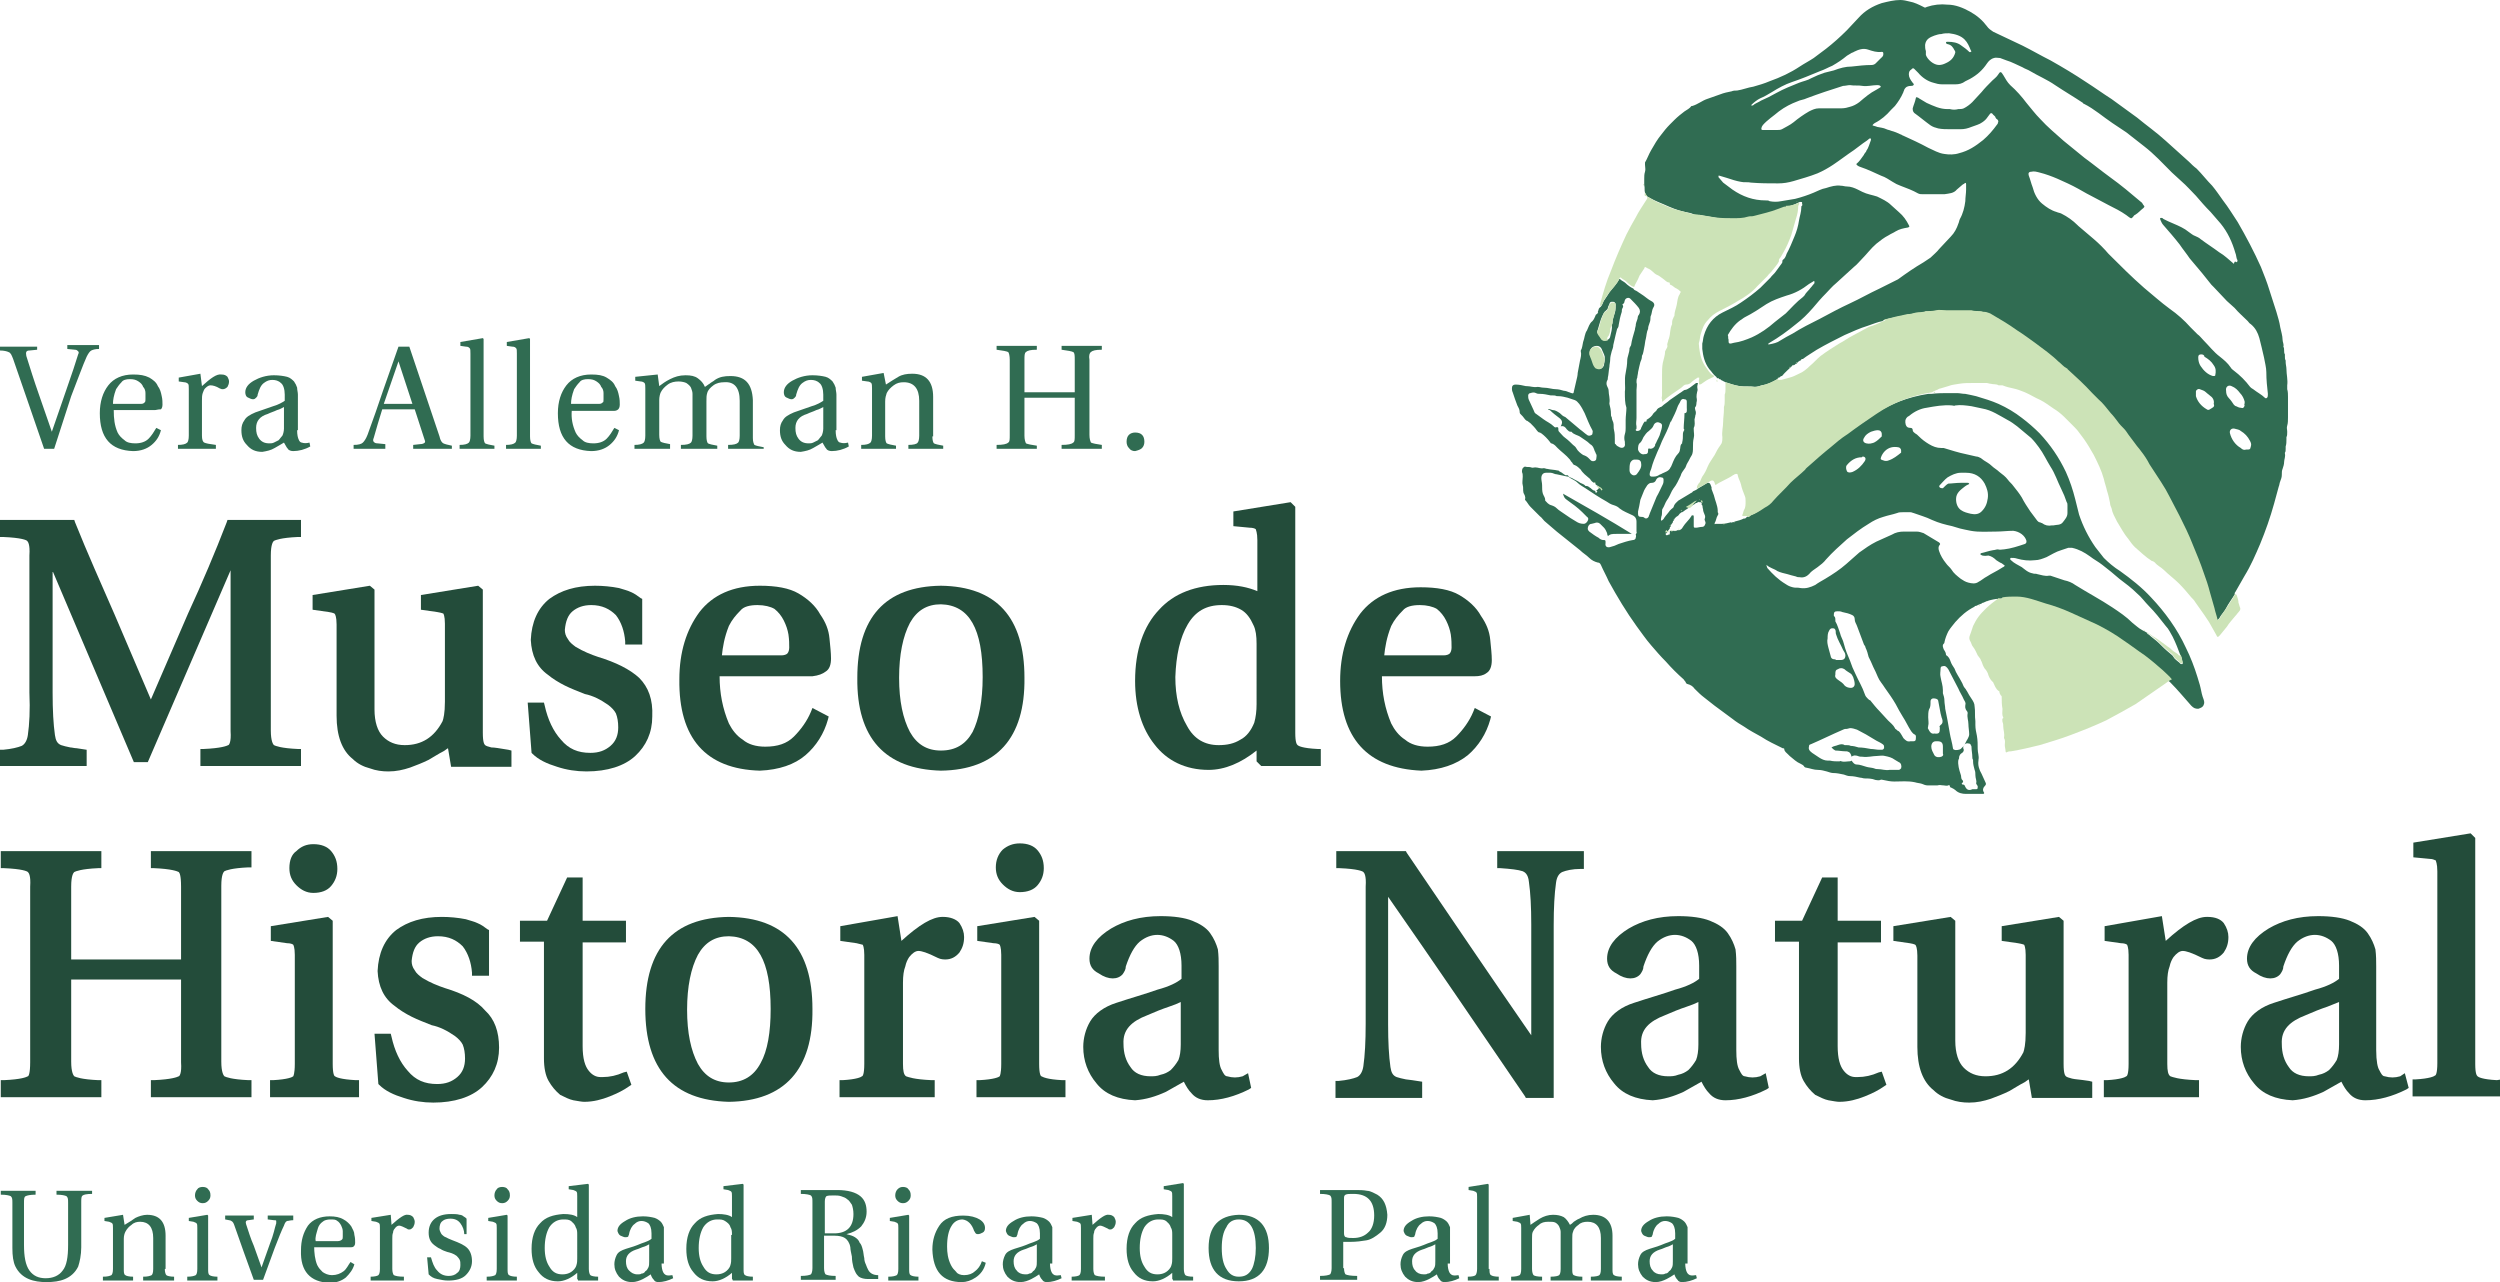
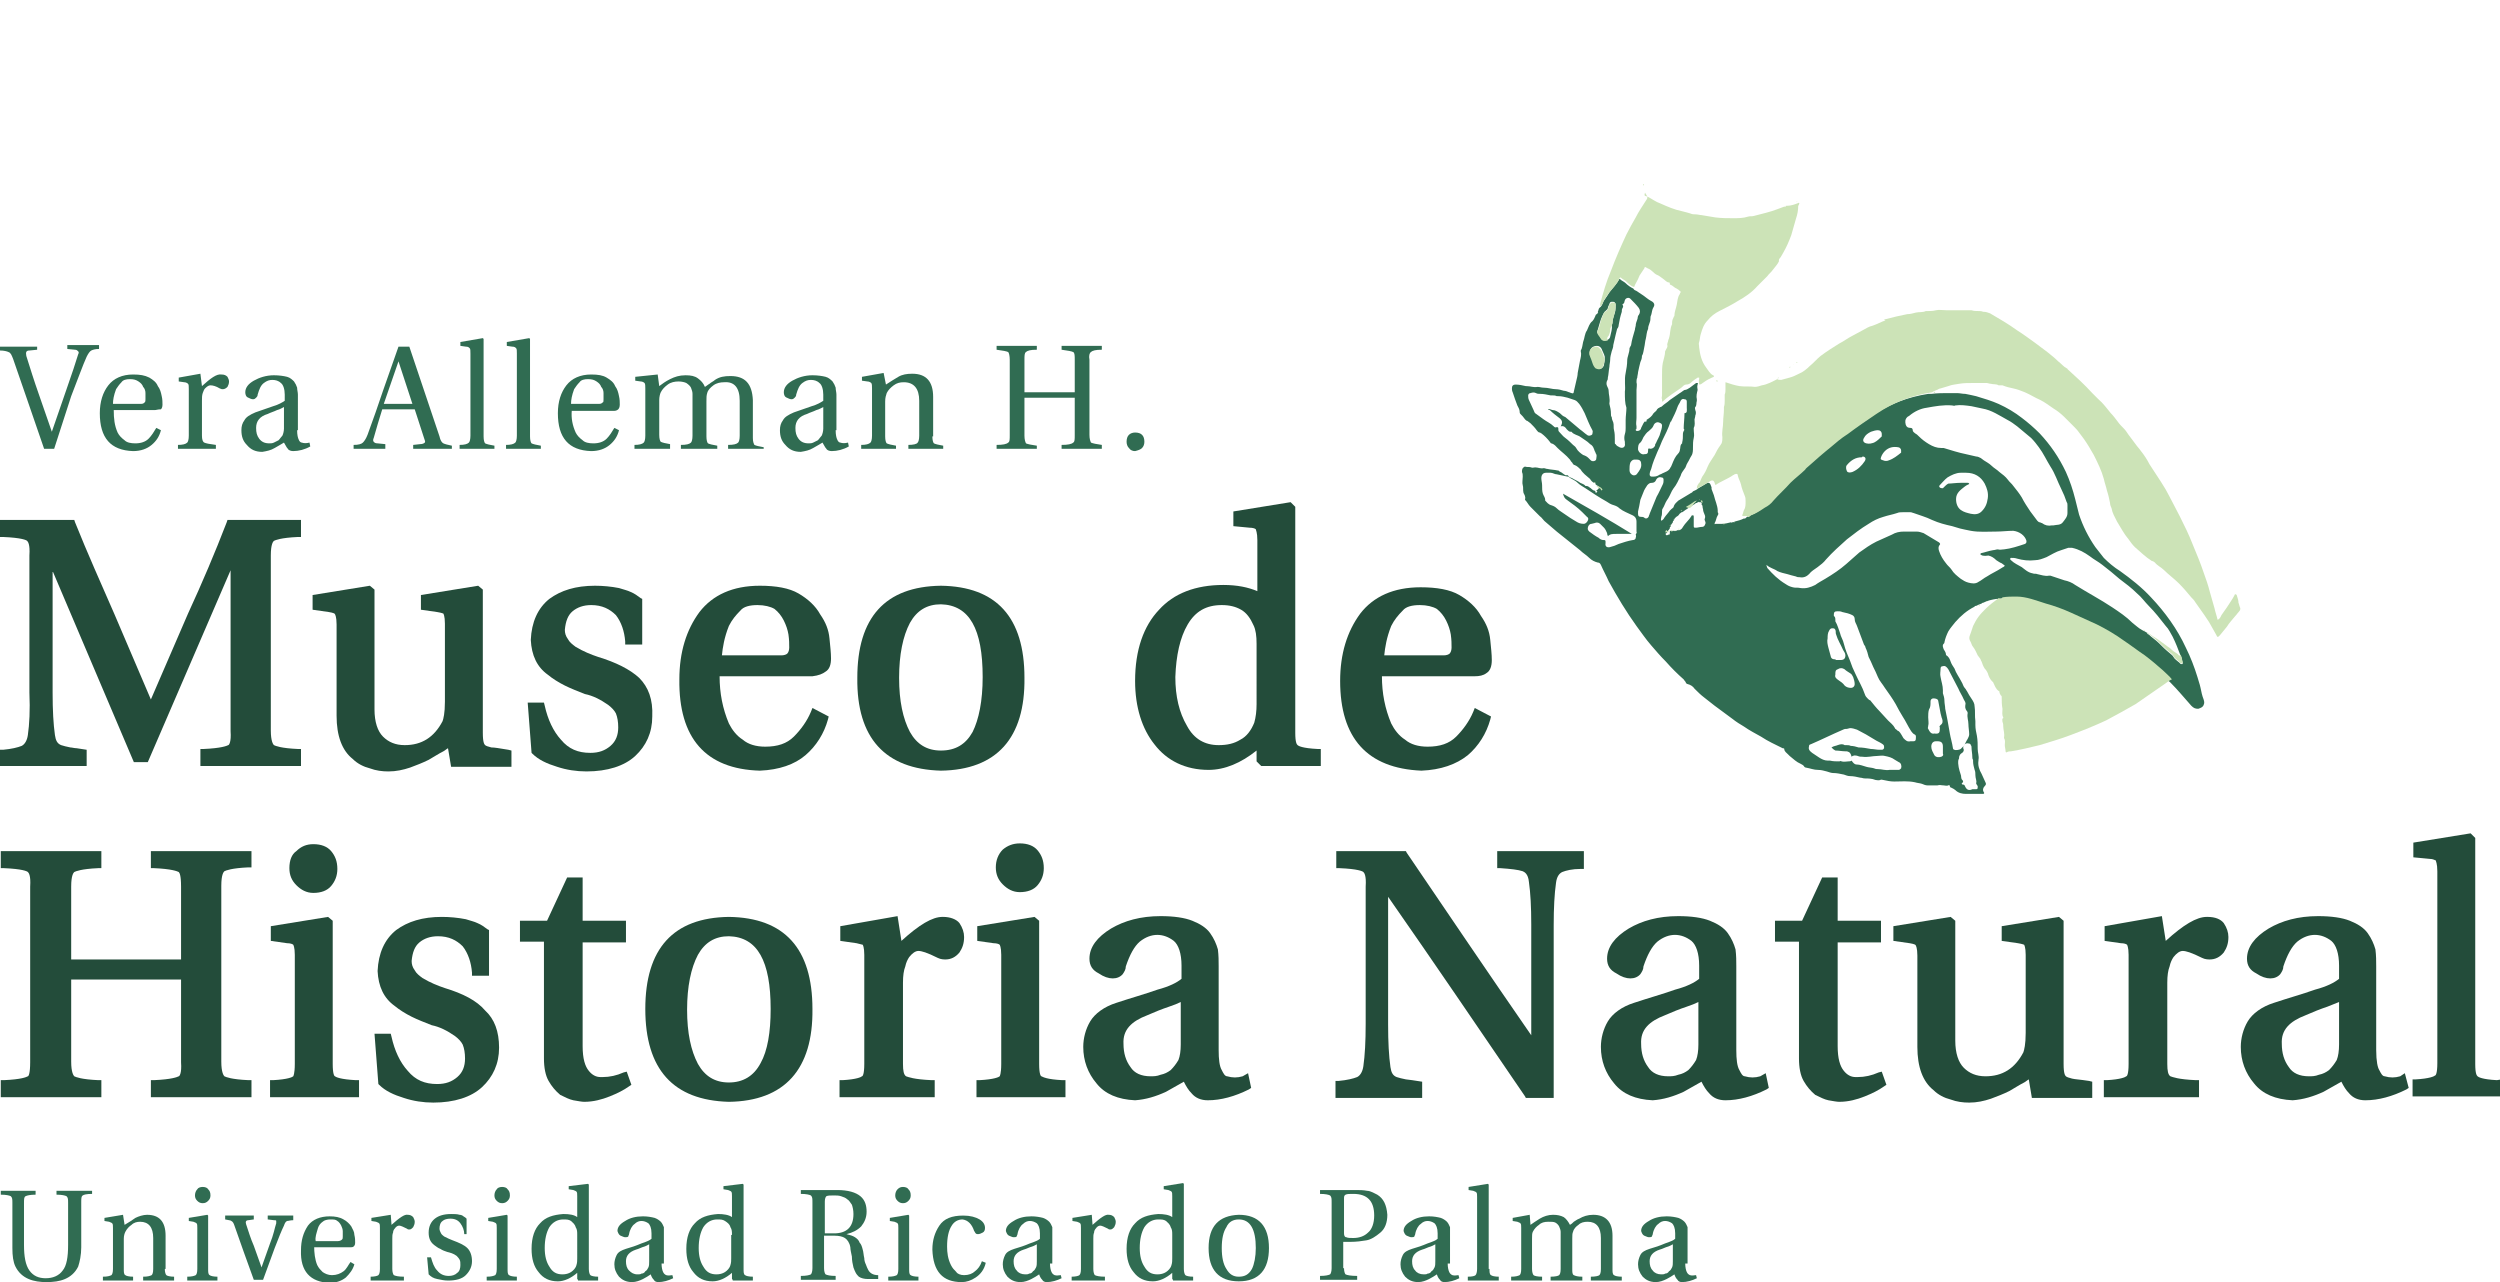
<svg xmlns="http://www.w3.org/2000/svg" version="1.1" id="Layer_1" x="0px" y="0px" viewBox="0 0 323.1 165.7" style="enable-background:new 0 0 323.1 165.7;" xml:space="preserve">
  <style type="text/css">
	.st0{fill-rule:evenodd;clip-rule:evenodd;fill:#306C52;}
	.st1{fill-rule:evenodd;clip-rule:evenodd;fill:#CCE3B7;}
	.st2{fill:#306C52;}
	.st3{fill:#234C3A;}
</style>
-   <path class="st0" d="M212.9,25.4C212.9,25.3,212.8,25.3,212.9,25.4c-0.2-0.2-0.2-0.3-0.3-0.5c-0.1-0.3,0-0.6-0.1-1  c0-0.1,0-0.1,0-0.2c0-0.2,0-0.4,0-0.6c0-0.3,0-0.6,0.1-0.9c0.1-0.3,0-0.6,0-0.9c0-0.1,0-0.2,0-0.3c0.3-0.5,0.5-1.1,0.8-1.6  c0.4-0.7,0.8-1.4,1.3-2c0.3-0.4,0.7-0.9,1.1-1.3c0.2-0.2,0.4-0.4,0.6-0.6c0.4-0.4,0.9-0.8,1.3-1.1c0.3-0.2,0.7-0.4,0.9-0.7  c0,0,0,0,0.1,0c0.7-0.2,1.3-0.7,1.9-0.9c0.6-0.2,1.1-0.4,1.7-0.6c0.5-0.2,1-0.3,1.5-0.4c0.2-0.1,0.5-0.1,0.7-0.1  c0.7-0.1,1.4-0.4,2.1-0.5c0.7-0.2,1.4-0.4,2.1-0.7c1.4-0.5,2.7-1.1,3.9-1.9c0.6-0.4,1.2-0.7,1.8-1.1c0.5-0.4,1.1-0.8,1.6-1.2  c0.9-0.7,1.8-1.5,2.7-2.4c0.5-0.5,1-1.1,1.5-1.6c0.8-0.9,1.8-1.5,3-1.9c0.8-0.2,1.6-0.4,2.4-0.4c0.4,0,0.8,0.1,1.2,0.2  c0.6,0.1,1.2,0.4,1.8,0.7c0.1,0.1,0.3,0.1,0.4,0c0.9-0.3,1.8-0.4,2.7-0.3c1,0,2,0.4,2.9,0.9c0.9,0.5,1.6,1.1,2.2,1.9  c0.2,0.3,0.5,0.5,0.8,0.7c1.3,0.6,2.5,1.2,3.8,1.8c1.2,0.6,2.4,1.3,3.6,1.9c1.6,0.9,3.1,1.8,4.6,2.8c1.1,0.7,2.2,1.5,3.3,2.2  c1.1,0.8,2.2,1.6,3.3,2.4c1.2,1,2.5,1.9,3.7,3c1,0.9,2,1.8,3,2.7c0.3,0.3,0.6,0.6,1,0.9c0.7,0.7,1.3,1.5,2,2.2  c0.5,0.6,0.9,1.2,1.4,1.9c0.7,0.9,1.3,1.9,1.9,2.8c1.1,1.9,2.1,3.8,3,5.8c0.4,1,0.8,2,1.1,3c0.3,0.9,0.6,1.9,0.9,2.8  c0.2,0.7,0.4,1.3,0.5,2c0.1,0.5,0.3,1.1,0.3,1.6c0,0.3,0.2,0.6,0.1,0.9c0.2,0.3,0,0.7,0.2,1c0,0.1,0,0.2,0,0.3c0,0.2,0,0.3,0.1,0.5  c0,0.1,0,0.1,0,0.2c0,0.3,0.1,0.6,0.1,0.9c0,0.7,0.2,1.4,0.1,2.1c0,0.2,0,0.3,0,0.5c0.1,0.3,0.1,0.7,0.1,1c0,0.9,0,1.7,0,2.6  c0,0.4,0,0.8-0.1,1.1c-0.1,0.3,0,0.5,0,0.8c0,0.3,0,0.5-0.1,0.7c0,0.1,0,0.2,0,0.3c0,0.3,0,0.6-0.1,0.9c0,0.1,0,0.2,0,0.3  c0,0.2,0,0.4-0.1,0.5c0,0,0,0.1,0,0.1c0.1,0.4-0.1,0.8-0.1,1.1c0,0.3-0.1,0.6-0.2,0.9c-0.1,0.2-0.1,0.5-0.1,0.8  c0,0.3-0.1,0.5-0.2,0.8c-0.1,0.2-0.1,0.5-0.2,0.7c-0.2,0.7-0.4,1.5-0.6,2.2c-0.5,1.8-1.1,3.5-1.8,5.2c-0.6,1.4-1.2,2.8-2,4.1  c-0.4,0.7-0.8,1.4-1.2,2.1c-0.1,0.1-0.1,0.2-0.1,0.4c-0.1,0-0.1,0.1-0.1,0.1c-0.3,0.5-0.7,1-1,1.6c-0.2,0.4-0.5,0.7-0.7,1  c-0.1,0.2-0.3,0.5-0.5,0.6c-0.1-0.5-0.3-1-0.4-1.5c-0.2-0.7-0.4-1.4-0.6-2.1c-0.3-0.8-0.5-1.7-0.8-2.5c-0.4-1.2-0.9-2.4-1.4-3.6  c-0.5-1.2-1.1-2.5-1.7-3.7c-0.4-0.9-0.9-1.7-1.3-2.5c-0.3-0.7-0.7-1.3-1.1-1.9c-0.5-0.8-1-1.5-1.5-2.3c-0.4-0.6-0.7-1.1-1.1-1.7  c-0.2-0.3-0.5-0.6-0.7-0.9c-0.3-0.4-0.6-0.8-0.9-1.2c-0.2-0.3-0.4-0.5-0.6-0.8c-0.3-0.3-0.5-0.6-0.8-0.9c-0.3-0.4-0.6-0.7-0.9-1.1  c-0.5-0.6-1-1.2-1.6-1.8c-0.3-0.2-0.5-0.5-0.8-0.8c-1-1.1-2.1-2.1-3.2-3.1c0,0-0.1-0.1-0.1-0.1c-0.4-0.2-0.7-0.6-1.1-0.9  c-0.5-0.4-1-0.8-1.4-1.2c-0.5-0.4-1.1-0.8-1.6-1.2c-0.8-0.6-1.6-1.1-2.3-1.6c-1.2-0.8-2.3-1.5-3.5-2.2c-0.3-0.1-0.5-0.3-0.8-0.2  c0,0-0.1,0-0.1,0c-0.2-0.1-0.4-0.1-0.6-0.1c-0.3,0-0.6,0-0.9-0.1c-0.1,0-0.2,0-0.4,0c-0.9,0-1.9,0-2.8,0c-0.5,0-0.9-0.1-1.4,0  c-0.3,0.1-0.6,0.1-1,0.1c-0.1,0-0.2,0-0.3,0c-0.4,0.2-0.8,0.1-1.3,0.2c-0.4,0.1-0.7,0.1-1.1,0.2c-0.5,0.1-0.9,0.2-1.4,0.3  c-0.5,0.1-1.1,0.2-1.6,0.4c0,0-0.1,0.1-0.1,0.1c-0.6,0.1-1.3,0.4-1.9,0.6c-1,0.3-2.1,0.8-3,1.2c-1.2,0.6-2.4,1.2-3.6,1.9  c-0.6,0.4-1.3,0.8-1.8,1.2c0,0-0.1,0-0.1,0c-0.1,0-0.1,0.1-0.2,0.2c-0.1,0-0.1,0-0.2,0.1c-0.1,0-0.2,0.2-0.3,0.3c0,0-0.1,0-0.1,0  c-0.1,0.1-0.2,0.2-0.3,0.2c-0.1,0-0.2,0-0.2,0.1c-0.4,0.4-0.9,0.8-1.3,1.3c-0.1,0-0.2,0-0.2,0.1c-0.1,0.1-0.3,0.1-0.4,0.3  c-0.6,0.4-1.3,0.7-2,0.8c-0.3,0.1-0.6,0.2-0.9,0.2c-0.7-0.1-1.3,0-2-0.1c-0.6-0.1-1.2-0.3-1.8-0.5c-0.2-0.1-0.4-0.2-0.6-0.3  c0-0.1-0.1-0.1-0.2-0.1c-0.1-0.1-0.1-0.2-0.3-0.1c0-0.1-0.1-0.2-0.1-0.2c-0.4-0.3-0.6-0.7-0.9-1c-0.6-0.8-0.8-1.7-0.9-2.6  c0-0.2,0-0.5,0-0.7c0.1-0.3,0.1-0.7,0.2-1c0.2-0.7,0.5-1.3,0.9-1.8c0.4-0.5,0.9-0.9,1.5-1.2c0.8-0.4,1.7-0.8,2.4-1.3  c0.9-0.6,1.7-1.2,2.5-1.9c0.3-0.3,0.7-0.7,1-1c0.1-0.1,0.2-0.2,0.3-0.3c0.2-0.3,0.5-0.5,0.7-0.8c0.3-0.4,0.5-0.7,0.8-1.1  c0.1-0.1,0-0.3,0.1-0.4c0.3-0.2,0.4-0.5,0.5-0.8c0.4-0.7,0.7-1.5,1-2.2c0.3-0.7,0.5-1.4,0.6-2.1c0.1-0.6,0.3-1.1,0.3-1.7  c0-0.1,0-0.2,0.1-0.2c0-0.1,0.1-0.2,0-0.2c0-0.1,0-0.1,0-0.2c0-0.1,0-0.1-0.2-0.1c-0.1,0-0.1,0-0.1,0c-0.4,0.2-0.8,0.4-1.2,0.5  c-0.1,0-0.1,0-0.1,0.1c0,0,0,0-0.1,0c-0.1,0-0.1,0-0.2,0.1c-0.3,0.1-0.5,0.2-0.8,0.3c-1,0.3-2.1,0.6-3.1,0.9c-0.3,0.1-0.5,0-0.8,0.1  c-0.6,0.2-1.3,0.2-1.9,0.2c-0.8,0-1.6,0-2.3-0.1c-0.6-0.1-1.2-0.2-1.8-0.3c-0.3,0-0.5-0.2-0.8-0.1c-0.2,0-0.4,0-0.6-0.1  c-0.4-0.2-0.7-0.2-1.1-0.3c-1-0.2-1.9-0.6-2.8-1C214,26,213.4,25.7,212.9,25.4z M289.1,33.9c0.1-0.2,0.1-0.3,0-0.4  c-0.1-0.3-0.1-0.6-0.2-0.8c-0.4-1.4-1-2.7-1.9-3.8c-0.4-0.5-0.9-1-1.3-1.5c-0.7-0.7-1.3-1.4-1.9-2.1c-0.6-0.6-1.2-1.3-1.9-1.9  c-0.4-0.4-0.8-0.7-1.2-1.1c-1.2-1.2-2.3-2.4-3.6-3.4c-0.8-0.6-1.5-1.2-2.3-1.8c-0.6-0.4-1.2-0.8-1.8-1.2c-1.2-0.8-2.3-1.8-3.7-2.5  c-0.1,0-0.1-0.1-0.1-0.1c-1.2-0.8-2.4-1.5-3.6-2.3c-1-0.7-2.2-1.2-3.2-1.8c-0.3-0.2-0.7-0.3-1-0.5c-0.7-0.3-1.4-0.7-2.1-0.9  c-0.3-0.1-0.5-0.2-0.8-0.3c-0.3,0-0.6-0.1-0.8,0c-0.4,0.1-0.7,0.4-0.9,0.7c-0.6,0.9-1.3,1.5-2.2,2c-0.2,0.1-0.4,0.2-0.6,0.3  c-0.4,0.3-0.8,0.4-1.3,0.4c-0.6,0-1.1,0-1.7,0c-0.4,0-0.8-0.1-1.1-0.2c-0.8-0.2-1.5-0.7-2-1.3c-0.2-0.2-0.3-0.3-0.5-0.5  c-0.1-0.1-0.2-0.1-0.3,0c0,0-0.1,0.1-0.1,0.1c-0.2,0.1-0.3,0.3-0.3,0.6c0,0.4,0.2,0.7,0.5,1.1c0.1,0.1,0.2,0.2,0.1,0.3  c-0.1,0.1-0.2,0.1-0.3,0.1c-0.4,0-0.7,0.1-0.9,0.5c0,0.1-0.1,0.2-0.1,0.3c-0.3,0.7-0.7,1.3-1.1,1.8c-0.2,0.2-0.3,0.3-0.5,0.5  c-0.6,0.7-1.3,1.3-2.1,1.7c-0.1,0.1-0.2,0.1-0.3,0.3c0.2,0.1,0.4,0.1,0.6,0.2c0.4,0.1,0.8,0.1,1.2,0.3c0.2,0.1,0.4,0.1,0.6,0.2  c0.4,0.1,0.9,0.3,1.3,0.5c0.1,0,0.1,0.1,0.2,0.1c1.1,0.5,2.2,1,3.3,1.6c0.7,0.3,1.3,0.7,2.1,0.8c0.6,0.1,1.3,0.1,1.9-0.1  c1.2-0.3,2.1-0.9,3.1-1.7c0.7-0.6,1.3-1.3,1.8-2c0.1-0.1,0.1-0.1,0.1-0.2c0.1-0.2,0.1-0.3-0.1-0.5c-0.1,0-0.1-0.1-0.2-0.2  c0-0.2-0.3-0.3-0.4-0.5c-0.1-0.1-0.2-0.1-0.3,0c-0.1,0.1-0.2,0.3-0.3,0.4c-0.2,0.3-0.4,0.5-0.7,0.7c-0.4,0.3-0.9,0.4-1.4,0.6  c-0.5,0.2-0.9,0.3-1.4,0.3c-0.5,0-0.9,0-1.4,0c-0.5,0-1,0-1.5-0.1c-0.4-0.1-0.7-0.2-1-0.4c-0.7-0.5-1.4-1.1-2.1-1.6  c-0.2-0.2-0.2-0.4-0.2-0.6c0.1-0.4,0.3-0.8,0.4-1.3c0-0.1,0.1-0.2,0.2-0.1c0.1,0,0.2,0.1,0.2,0.1c0.3,0.2,0.7,0.4,1,0.6  c0.9,0.4,1.7,0.8,2.7,0.8c0.1,0,0.2,0,0.3,0c0.4,0.1,0.7,0.1,1.1,0c0.2,0,0.5,0,0.7-0.1c0.4-0.2,0.8-0.5,1.1-0.8  c0.4-0.4,0.8-0.9,1.2-1.3c0.4-0.5,0.9-1,1.4-1.5c0.2-0.2,0.5-0.4,0.7-0.7c0.3-0.5,0.4-0.5,0.7,0c0.3,0.5,0.5,0.9,0.9,1.3  c0.8,0.7,1.5,1.5,2.1,2.3c0.6,0.7,1.1,1.4,1.8,2.1c0.9,1,2,1.9,3,2.8c0.9,0.7,1.8,1.5,2.7,2.2c1.1,0.8,2.2,1.7,3.3,2.5  c1.4,1,2.7,2.1,4,3.2c0.2,0.1,0.2,0.3,0.4,0.5c0.1,0.1,0,0.2-0.1,0.3c-0.4,0.3-0.6,0.6-1.1,0.9c-0.1,0-0.1,0.1-0.2,0.2  c-0.2,0.2-0.2,0.3-0.5,0.1c-0.1-0.1-0.3-0.2-0.4-0.3c-0.7-0.5-1.5-0.9-2.3-1.3c-0.6-0.3-1.1-0.6-1.7-0.9c-0.8-0.4-1.5-0.8-2.2-1.2  c-0.9-0.5-1.8-0.9-2.7-1.3c-0.7-0.3-1.5-0.6-2.3-0.8c-0.4-0.1-0.7-0.2-1.1-0.1c-0.3,0-0.4,0.2-0.3,0.5c0.2,0.5,0.3,1,0.5,1.5  c0.2,0.8,0.6,1.6,1.2,2.1c0.6,0.5,1.2,0.9,1.9,1.1c0.2,0.1,0.4,0.1,0.6,0.2c0.8,0.4,1.5,0.9,2.1,1.5c0,0,0.1,0.1,0.1,0.1  c0.7,0.6,1.3,1.1,2,1.7c0.7,0.6,1.3,1.2,1.9,1.9c1.5,1.5,3,3,4.6,4.4c1.1,0.9,2.2,1.9,3.3,2.7c1,0.7,1.9,1.5,2.7,2.4  c0.3,0.3,0.6,0.6,0.9,0.9c0.3,0.2,0.5,0.5,0.8,0.8c0.7,0.7,1.3,1.5,2.1,2.1c0.5,0.4,1,0.8,1.4,1.4c0.1,0.2,0.3,0.3,0.4,0.4  c0.8,0.6,1.5,1.3,2.1,2.1c0.1,0.1,0.2,0.2,0.4,0.3c0.5,0.4,1.1,0.7,1.5,1.1c0.1,0.1,0.2,0.1,0.3,0c0.1-0.1,0.1-0.3,0.1-0.5  c-0.1-0.9-0.2-1.8-0.2-2.8c0-0.6-0.2-1.3-0.3-1.9c-0.2-0.9-0.4-1.7-0.6-2.5c-0.2-0.7-0.5-1.3-1.1-1.8c-0.2-0.1-0.3-0.3-0.4-0.4  c-0.6-0.6-1.2-1.1-1.7-1.7c-0.3-0.3-0.7-0.6-1-0.9c-0.6-0.6-1.1-1.2-1.7-1.8c-0.1-0.1-0.2-0.2-0.3-0.3c-0.4-0.5-0.8-1-1.2-1.5  c-0.5-0.6-1-1.2-1.6-1.9c-0.4-0.6-0.9-1.2-1.3-1.8c-0.7-0.9-1.4-1.7-2.1-2.5c-0.2-0.2-0.3-0.5-0.4-0.7c0-0.1-0.1-0.2,0-0.2  c0.1-0.1,0.2,0,0.3,0c0,0,0.1,0.1,0.1,0.1c0.4,0.2,0.8,0.4,1.3,0.6c0.7,0.3,1.4,0.6,2,1.1c0.3,0.2,0.5,0.4,0.8,0.5  c0.2,0.1,0.5,0.2,0.7,0.4c0.8,0.6,1.6,1.1,2.4,1.7c0.7,0.4,1.3,1,1.9,1.5C288.8,33.7,288.9,33.8,289.1,33.9z M239.9,21.2  c0.4-0.3,0.7-0.8,1-1.2c0-0.1,0.1-0.1,0.1-0.2c0.1-0.1,0.2-0.2,0.2-0.3c0.3-0.4,0.4-0.9,0.6-1.4c0-0.1,0-0.2,0-0.2  c-0.1,0-0.1,0-0.2,0c-0.2,0.2-0.5,0.4-0.8,0.6c-0.4,0.3-0.8,0.6-1.2,0.9c-0.9,0.6-1.8,1.3-2.7,1.9c-0.6,0.4-1.3,0.8-2,1.1  c-1,0.4-2.1,0.7-3.1,1c-0.7,0.2-1.3,0.3-2,0.3c-1.2,0-2.3,0-3.5-0.1c-0.4-0.1-0.9,0-1.3-0.1c-0.6-0.1-1.2-0.3-1.8-0.5  c-0.3-0.1-0.7-0.2-1-0.3c0,0-0.1,0-0.1,0c0,0.1,0,0.1,0,0.2c0.2,0.2,0.4,0.5,0.6,0.7c0.4,0.3,0.8,0.6,1.2,0.9  c1.3,0.9,2.7,1.4,4.3,1.4c0.2,0,0.4,0,0.5,0.1c0.5,0.1,1,0.1,1.5,0c0.6-0.1,1.2-0.2,1.8-0.3c0.8-0.2,1.7-0.5,2.4-0.8  c0.5-0.2,1-0.5,1.6-0.6c0.6-0.2,1.3-0.4,1.9-0.3c0.3,0,0.5,0.1,0.8,0.1c0.5,0,1,0.2,1.4,0.4c0.2,0.1,0.4,0.2,0.6,0.3  c0.6,0.3,1.3,0.4,1.9,0.6c0.6,0.3,1.3,0.6,1.8,1.1c0.3,0.3,0.7,0.6,1,0.9c0.6,0.5,1,1.1,1.3,1.7c0.1,0.2,0.1,0.2-0.1,0.3  c-0.6,0.1-1.1,0.2-1.6,0.5c-0.3,0.2-0.6,0.3-0.9,0.5c-0.6,0.3-1.1,0.7-1.6,1.1c-0.7,0.6-1.2,1.3-1.8,1.9c-0.4,0.4-0.7,0.8-1.1,1.1  c-0.8,0.7-1.5,1.4-2.3,2.1c-0.5,0.4-0.9,0.9-1.3,1.3c-0.6,0.6-1.2,1.3-1.7,1.9c-0.7,0.8-1.4,1.5-2.2,2.1c-1.1,0.9-2.2,1.7-3.4,2.4  c-0.1,0.1-0.2,0.1-0.2,0.2c0.1,0,0.2,0,0.2,0c0.5-0.1,1-0.2,1.4-0.5c0.5-0.3,1-0.6,1.6-0.9c1.1-0.7,2.3-1.3,3.5-1.9  c1.3-0.7,2.6-1.4,3.9-2c1.3-0.6,2.5-1.3,3.8-1.9c0.6-0.3,1.2-0.6,1.8-0.9c0.2-0.1,0.4-0.2,0.6-0.3c1.1-0.8,2.1-1.5,3.3-2.2  c0.3-0.2,0.6-0.4,0.9-0.6c0.4-0.4,0.8-0.7,1.1-1.1c0.5-0.5,1-1.1,1.5-1.6c0.5-0.5,0.8-1.1,1-1.7c0.1-0.2,0.1-0.4,0.2-0.6  c0.4-0.7,0.6-1.5,0.7-2.3c0-0.5,0.1-1,0.1-1.5c0-0.2,0-0.5,0-0.7c0-0.2-0.1-0.2-0.2-0.1c-0.1,0.1-0.2,0.1-0.3,0.2  c-0.2,0.2-0.5,0.4-0.7,0.6c-0.4,0.5-1,0.5-1.6,0.6c-0.9,0-1.9,0-2.8,0c-0.2,0-0.4,0-0.6-0.1c-0.7-0.4-1.5-0.7-2.3-1  c-0.3-0.1-0.7-0.3-1-0.5c-0.5-0.3-0.9-0.6-1.5-0.8c-0.9-0.4-1.7-0.8-2.6-1.1C240.2,21.5,240,21.4,239.9,21.2z M236.5,14  C236.5,14,236.5,14,236.5,14c0.5,0,1,0,1.5,0c0.4,0,0.8-0.1,1.1-0.2c0.4-0.1,0.8-0.3,1.2-0.6c0.7-0.6,1.4-1.2,2.2-1.6  c0.2-0.1,0.3-0.2,0.5-0.3c0.1-0.1,0.1-0.1,0-0.2c-0.1-0.1-0.3-0.1-0.4-0.1c-0.6,0-1.3,0.2-1.9,0.1c-0.5-0.1-1.1,0-1.6-0.1  c-0.3,0-0.6,0.1-0.9,0.1c-1.6,0.5-3.1,1-4.7,1.6c-0.4,0.2-0.8,0.2-1.2,0.4c-0.8,0.3-1.6,0.7-2.4,1.3c-0.7,0.6-1.5,1.1-2.1,1.8  c0,0.1-0.1,0.1-0.1,0.2c-0.1,0.2-0.1,0.4,0.1,0.4c0.1,0,0.1,0,0.2,0c0.6,0,1.2,0,1.7,0c0.2,0,0.4,0,0.6-0.1c0.5-0.3,1-0.5,1.5-0.9  c0.6-0.5,1.3-1,2-1.4c0.4-0.2,0.8-0.4,1.3-0.4C235.5,14,236,14,236.5,14z M223.4,43.9c0,0.1,0,0.1,0,0.2c0,0.3,0.1,0.3,0.3,0.3  c0.1,0,0.3-0.1,0.4-0.1c0.8-0.1,1.6-0.4,2.3-0.7c1.1-0.5,2.1-1.2,3-2c0.5-0.4,0.9-0.7,1.4-1.1c0.7-0.7,1.4-1.5,2.2-2.1  c0.1-0.1,0.1-0.1,0.2-0.2c0.2-0.4,0.6-0.7,0.8-1c0.2-0.2,0.3-0.4,0.5-0.6c0,0,0-0.1,0-0.2c0-0.1-0.1-0.1-0.2,0  c-0.2,0.1-0.3,0.2-0.5,0.3c-0.9,0.7-1.8,1.2-2.9,1.5c-0.9,0.3-1.8,0.6-2.6,1.1c-0.9,0.6-1.8,1.2-2.8,1.7c-0.2,0.1-0.4,0.3-0.6,0.4  c-0.7,0.5-1.2,1.2-1.6,1.9C223.4,43.5,223.3,43.7,223.4,43.9z M226.3,13.6c0.2,0.1,0.3,0,0.4-0.1c0.3-0.2,0.6-0.3,0.9-0.5  c0.7-0.3,1.3-0.6,2-1c0.9-0.5,1.9-0.9,2.9-1.3c0.5-0.2,1.1-0.3,1.6-0.6c0.6-0.3,1.1-0.5,1.7-0.7c0.4-0.1,0.8-0.2,1.2-0.3  c0.8-0.3,1.5-0.5,2.3-0.5c0,0,0,0,0,0c0.9-0.1,1.7-0.2,2.6-0.2c0.2,0,0.4-0.1,0.5-0.2c0.2-0.2,0.4-0.4,0.6-0.6  c0.2-0.2,0.4-0.3,0.4-0.6c0-0.2,0-0.3-0.2-0.3c-0.6,0.1-1.2-0.1-1.8-0.3c-0.6-0.2-1.2,0-1.8,0.3c-0.1,0.1-0.3,0.1-0.4,0.2  c-0.2,0.1-0.3,0.2-0.5,0.3c-0.6,0.5-1.2,0.9-1.9,1.3c-0.5,0.2-1,0.5-1.6,0.7c-1.2,0.5-2.4,1-3.6,1.4c-0.9,0.3-1.8,0.8-2.6,1.3  c-0.5,0.3-1,0.6-1.5,0.8C227.1,12.9,226.7,13.2,226.3,13.6z M248.9,6.6c0,0.2,0,0.3,0,0.5c0.2,0.6,1,1.3,1.7,1.3  c0.3,0,0.6-0.1,0.8-0.2c0.7-0.3,1.1-0.7,1.3-1.4c0-0.1,0-0.2-0.1-0.3c-0.2-0.4-0.4-0.7-0.9-0.8c-0.1,0-0.2-0.1-0.2-0.2  c0-0.1,0.1-0.1,0.2-0.1c0.7,0,1.3,0.1,1.8,0.5c0.3,0.2,0.7,0.5,1,0.8c0,0,0.1,0.1,0.2,0c0.1,0,0.1-0.1,0-0.2c-0.2-0.5-0.4-1-0.8-1.4  c-0.5-0.5-1.2-0.7-2-0.8c-0.3,0-0.7,0-1,0.1c-0.3,0-0.6,0.1-0.9,0.2c-0.5,0.2-1.1,0.4-1.2,1.2c0,0,0,0,0,0  C248.8,6.1,248.8,6.3,248.9,6.6z M290.3,58.1c0.5,0,0.5,0,0.6-0.4c0.1-0.3,0-0.5-0.1-0.7c-0.3-0.6-0.7-1-1.2-1.3  c-0.2-0.2-0.5-0.2-0.8-0.3c-0.4-0.1-0.7,0.2-0.6,0.6c0.2,0.8,0.7,1.5,1.4,1.9C289.8,58.1,290,58.2,290.3,58.1z M290.1,52.1  c0-0.1,0-0.1,0-0.2c-0.1-0.4-0.3-0.8-0.6-1.1c-0.3-0.4-0.6-0.7-1.1-0.9c-0.4-0.2-0.8,0.1-0.7,0.6c0,0.4,0.1,0.7,0.4,1  c0.2,0.2,0.4,0.5,0.6,0.8c0.1,0.1,0.2,0.2,0.3,0.2c0.2,0.1,0.4,0.2,0.6,0.2c0.3,0.1,0.4,0,0.5-0.3C290,52.3,290.1,52.2,290.1,52.1z   M286.1,52.2c0.1-0.4-0.1-0.8-0.4-1c-0.2-0.2-0.4-0.3-0.6-0.5c-0.2-0.2-0.5-0.3-0.8-0.4c-0.2-0.1-0.5,0.1-0.5,0.3c0,0.2,0,0.4,0,0.6  c0.2,0.7,0.7,1.3,1.4,1.7c0.1,0.1,0.3,0.1,0.4,0C285.9,52.7,286.3,52.6,286.1,52.2z M284.5,45.8c-0.3,0-0.4,0.1-0.4,0.4  c0,0.4,0.1,0.8,0.3,1.1c0.4,0.6,0.9,1.1,1.6,1.3c0.2,0,0.3,0,0.3-0.1c0.1-0.5,0.1-0.9-0.2-1.3c-0.3-0.5-0.7-0.8-1.2-1.1  C284.9,45.9,284.7,45.8,284.5,45.8z" />
  <path class="st0" d="M206.5,62.8C206.4,62.8,206.4,62.7,206.5,62.8c-0.1-0.1-0.1-0.1-0.2-0.1c0-0.1-0.1-0.1-0.1-0.1  c0-0.1,0-0.2-0.2-0.2c-0.2-0.1-0.4-0.3-0.5-0.5c-0.2-0.2-0.5-0.4-0.7-0.6c-0.2-0.2-0.4-0.4-0.5-0.6c-0.2-0.2-0.5-0.5-0.8-0.6  c-0.1,0-0.2-0.1-0.3-0.3c-0.1-0.1-0.2-0.2-0.3-0.4c-0.5-0.6-1.1-1-1.6-1.5c-0.2-0.2-0.4-0.5-0.8-0.6c-0.1,0-0.1-0.1-0.2-0.2  c-0.3-0.4-0.7-0.8-1.1-1.1c-0.1,0-0.1-0.1-0.2-0.1c-0.2,0-0.3-0.2-0.4-0.3c-0.2-0.3-0.5-0.6-0.8-0.9c-0.1-0.1-0.3-0.2-0.4-0.3  c-0.1,0-0.2-0.1-0.3-0.2c-0.2-0.3-0.4-0.5-0.6-0.7c-0.1-0.1-0.1-0.2-0.1-0.3c0-0.3-0.2-0.6-0.3-0.8c-0.2-0.5-0.4-1.1-0.6-1.7  c-0.1-0.2-0.1-0.4-0.1-0.5c0-0.3,0.1-0.5,0.5-0.5c0.4,0,0.9,0.1,1.3,0.2c0,0,0.1,0,0.1,0c0.5,0,0.9,0.2,1.4,0.1  c0.3,0,0.5,0.1,0.8,0.1c0.6,0,1.1,0.2,1.6,0.2c0.3,0,0.7,0.1,1,0.2c0.2,0,0.5,0.1,0.7,0.2c0.1,0,0.2,0.1,0.3,0.1  c0.2,0.1,0.3,0,0.3-0.2c0.1-0.4,0.2-0.9,0.3-1.3c0.1-0.4,0.2-0.8,0.2-1.1c0.1-0.5,0.2-1.1,0.3-1.6c0.1-0.4,0.2-0.8,0.1-1.2  c0,0,0-0.1,0-0.1c0.2-0.3,0.2-0.7,0.3-1.1c0.2-0.5,0.2-1.1,0.5-1.5c0.2-0.4,0.3-0.9,0.7-1.2c0.2-0.2,0.3-0.5,0.4-0.7  c0-0.2,0.3-0.2,0.3-0.4c0,0,0.1,0,0-0.1c0.1-0.2,0.1-0.4,0.2-0.5c0.3-0.2,0.4-0.5,0.5-0.8c0.2-0.3,0.4-0.6,0.6-0.9  c0.4-0.7,1-1.2,1.4-1.9c0-0.1,0.1-0.2,0.2-0.1c0.2,0.2,0.5,0.3,0.7,0.5c0.3,0.3,0.6,0.5,1,0.7c0.1,0.2,0.2,0.2,0.4,0.3  c0.3,0.2,0.6,0.4,0.9,0.6c0.3,0.2,0.6,0.5,1,0.7c0.4,0.2,0.5,0.5,0.3,0.8c-0.2,0.3-0.2,0.7-0.3,1c-0.1,0.2-0.1,0.3-0.1,0.5  c0,0.5-0.3,0.8-0.3,1.3c-0.2,0.4-0.2,0.9-0.3,1.3c-0.1,0.3-0.1,0.7-0.2,1.1c-0.1,0.4-0.1,0.8-0.3,1.1c0,0,0,0,0,0.1  c0,0.2-0.1,0.5-0.2,0.7c-0.1,0.4-0.2,0.8-0.3,1.3c0,0.2-0.1,0.5-0.1,0.7c-0.1,0.2-0.1,0.4-0.1,0.6c0.1,0.3,0,0.7,0,1  c0,0.4,0,0.8,0,1.2c0,0.4,0,0.8,0,1.2c0,0.4,0,0.8,0,1.2c0,0.4-0.1,0.7,0,1.1c0,0.1,0,0.2,0,0.2c0,0.1,0,0.2-0.1,0.2  c0,0.1,0,0.2,0.2,0.2c0.3,0,0.5-0.2,0.5-0.4c0.1-0.2,0.2-0.4,0.3-0.6c0.1-0.1,0.1-0.3,0.3-0.2c0.1,0,0.1-0.1,0.1-0.1  c0-0.1,0-0.2,0.1-0.2c0.3-0.2,0.6-0.4,0.8-0.8c0,0,0.1,0,0.1-0.1c0.1-0.1,0.3-0.2,0.3-0.3c0.1-0.2,0.3-0.3,0.5-0.4  c0.1,0,0.2-0.1,0.2-0.1c0.3-0.3,0.7-0.5,1-0.8c0.4-0.3,0.9-0.6,1.3-0.9c0.2-0.1,0.4-0.3,0.6-0.4c0.3,0,0.5-0.2,0.7-0.3  c0.3-0.2,0.5-0.4,0.8-0.6c0.1,0,0.1,0,0.2,0c0.1,0,0,0.1,0,0.2c-0.1,0.3,0,0.5,0,0.7c-0.1,0.4-0.2,0.8-0.1,1.2c0,0.1,0,0.1,0,0.2  c-0.1,0.3,0,0.6-0.2,0.8c-0.1,0.1,0,0.3,0,0.4c0.1,0.2,0.1,0.5,0,0.7c0,0.2-0.1,0.4-0.1,0.5c0,0.4,0.1,0.7-0.1,1.1  c0,0.1,0,0.1,0,0.2c0,0.4,0.1,0.7,0,1.1c-0.1,0.4-0.1,0.8-0.1,1.2c0,0.4,0,0.8-0.2,1.1c-0.2,0.3-0.3,0.6-0.5,0.9  c-0.2,0.3-0.2,0.6-0.4,0.8c-0.2,0.3-0.4,0.5-0.5,0.9c-0.3,0.6-0.5,1.1-0.9,1.6c-0.1,0.1-0.1,0.2-0.2,0.3c-0.2,0.4-0.4,0.9-0.7,1.3  c-0.2,0.3-0.3,0.7-0.5,1c-0.1,0.1-0.1,0.3-0.1,0.4c0,0.2,0,0.5-0.1,0.7c0,0.2-0.1,0.3,0,0.5c0.2-0.1,0.3-0.2,0.4-0.4  c0.2-0.3,0.5-0.6,0.7-0.9c0.1-0.1,0.1-0.1,0.2-0.2c0.1-0.1,0.3-0.2,0.3-0.3c0.1-0.4,0.4-0.6,0.6-0.8c0.5-0.3,1-0.6,1.5-0.9  c0.1-0.1,0.3-0.1,0.4-0.3c0.2-0.1,0.5-0.2,0.7-0.4c0.3-0.2,0.7-0.4,1-0.6c0.3-0.2,0.5-0.1,0.6,0.2c0,0.1,0.1,0.2,0.1,0.3  c0,0.1,0,0.1,0,0.2c0.1,0.3,0.2,0.5,0.3,0.8c0.1,0.4,0.2,0.7,0.3,1c0.1,0.3,0.2,0.7,0.2,1c0,0.1,0,0.2,0,0.2c0.1,0.1,0.1,0.3,0,0.4  c-0.2,0.3-0.2,0.7-0.4,1c0,0,0,0.1,0,0.1c0,0,0,0.1,0.1,0c0.2,0,0.4,0,0.6,0c0.1,0,0.1,0,0.2,0c0.4,0,0.8-0.1,1.2-0.2  c0.1,0.1,0.1,0.1,0.1,0c0.1,0,0.3,0,0.4-0.1c0.4-0.1,0.8-0.2,1.2-0.4c0.2,0.1,0.3-0.2,0.4-0.2c0.7-0.3,1.3-0.6,1.8-1  c0.4-0.3,0.8-0.6,1.1-0.9c0.7-0.8,1.5-1.6,2.2-2.3c0.6-0.6,1.3-1.1,1.9-1.7c0.2-0.2,0.4-0.4,0.5-0.5c0.9-0.8,1.8-1.6,2.8-2.4  c0.7-0.6,1.5-1.2,2.2-1.7c1.2-0.9,2.5-1.7,3.7-2.6c2.2-1.5,4.6-2.4,7.2-2.8c0.1,0,0.1,0,0.2,0c0.1,0,0.1,0,0.2,0  c0.8-0.1,1.5-0.1,2.3-0.1c0.4,0,0.7,0,1,0c0.4,0,0.7,0.1,1.1,0.1c0.5,0.1,1,0.2,1.4,0.3c1,0.3,2,0.6,2.9,1c1.1,0.5,2.1,1.1,3,1.8  c0.8,0.6,1.6,1.3,2.3,2c1.4,1.5,2.5,3.1,3.4,5c0.5,1.1,0.9,2.3,1.2,3.5c0.2,0.7,0.3,1.3,0.5,2c0.5,1.5,1.2,2.9,2.1,4.2  c0.4,0.5,0.7,0.9,1.1,1.4c0.6,0.6,1.3,1.2,2.1,1.7c1.4,1,2.8,2.1,4,3.4c1.8,1.9,3.4,4.1,4.5,6.5c0.6,1.2,1.1,2.5,1.5,3.8  c0.1,0.4,0.3,0.9,0.4,1.4c0.1,0.5,0.2,1,0.4,1.5c0.1,0.3,0.1,0.5,0,0.7c-0.1,0.3-0.4,0.4-0.7,0.5c-0.4,0-0.6-0.1-0.9-0.4  c-0.9-1-1.7-2-2.7-3c-0.1-0.1-0.2-0.2-0.3-0.2c-0.4-0.4-0.8-0.8-1.2-1.2c-0.7-0.7-1.5-1.3-2.3-1.9c-0.9-0.7-1.8-1.3-2.7-1.9  c-1.1-0.7-2.3-1.4-3.5-2.1c-1.1-0.6-2.2-1.1-3.3-1.5c-1.1-0.4-2.2-0.9-3.3-1.2c-1.2-0.4-2.5-0.8-3.8-0.9c-0.6,0-1.2,0-1.8,0.1  c-0.1,0-0.2,0-0.2,0c0,0,0,0-0.1,0c-0.6,0.1-1.1,0.2-1.7,0.5c-0.1,0-0.1,0-0.2,0.1c-0.3,0.1-0.5,0.2-0.7,0.3c-0.1,0-0.2,0-0.2,0.1  c-1,0.5-1.8,1.2-2.5,2c-0.3,0.4-0.6,0.7-0.9,1.2c-0.2,0.4-0.4,0.9-0.5,1.4c0,0.1,0,0.1-0.1,0.2c-0.2,0.2-0.1,0.4,0,0.7  c0.1,0.2,0.3,0.4,0.3,0.7c0,0.1,0.1,0.1,0.2,0.2c0.2,0.2,0.3,0.4,0.4,0.7c0.1,0.3,0.3,0.6,0.5,0.9c0,0,0,0,0,0  c0.2,0.6,0.6,1.1,0.9,1.7c0.2,0.3,0.2,0.6,0.5,0.9c0.1,0.1,0.1,0.2,0.2,0.3c0.2,0.4,0.4,0.7,0.6,1c0.2,0.3,0.4,0.6,0.4,1  c0.1,0.6,0,1.2,0.1,1.9c0,0.2,0,0.3,0,0.5c0,0.5,0.1,0.9,0.2,1.4c0.1,0.6,0.1,1.1,0.1,1.7c0,0.5,0.2,0.9,0.1,1.4c0,0,0,0.1,0,0.1  c-0.1,0.6,0.1,1.2,0.4,1.7c0.2,0.4,0.3,0.7,0.5,1.1c0.1,0.2,0.1,0.3-0.1,0.5c-0.2,0.2-0.3,0.5-0.1,0.8c0.1,0.1,0,0.2-0.1,0.2  c0,0-0.1,0-0.1,0c-0.7,0-1.4,0-2.1,0c-0.5,0-1-0.1-1.4-0.5c-0.1-0.1-0.3-0.2-0.5-0.3c-0.1,0-0.2-0.1-0.2-0.2c0-0.1-0.1-0.2-0.2-0.1  c-0.2,0.1-0.4,0-0.6,0c-0.3,0-0.5-0.1-0.8,0c-0.4,0-0.8,0-1.3,0c-0.2,0-0.5-0.1-0.7-0.2c-0.3-0.1-0.6-0.1-0.9-0.2  c-0.9-0.2-1.8-0.1-2.7-0.1c-0.5,0-0.9-0.1-1.4-0.2c-0.1,0-0.3-0.1-0.4,0c-0.2,0.1-0.4,0-0.6,0c-0.5-0.2-1-0.2-1.4-0.2  c-0.2,0-0.4-0.1-0.6-0.1c-0.4-0.1-0.9-0.2-1.3-0.2c-0.3,0-0.5-0.1-0.8-0.2c-0.5-0.1-0.9-0.2-1.4-0.2c-0.2,0-0.5-0.1-0.8-0.2  c-0.4-0.1-0.7-0.2-1.1-0.2c-0.6,0-1-0.2-1.6-0.3c-0.1,0-0.2-0.1-0.2-0.1c-0.1-0.2-0.3-0.3-0.5-0.4c-0.5-0.2-0.9-0.6-1.4-1  c-0.1-0.1-0.1-0.1-0.2-0.2c-0.2-0.2-0.5-0.4-0.5-0.7c0-0.1-0.1-0.1-0.2-0.1c-1-0.5-1.9-0.9-2.8-1.5c-0.7-0.4-1.5-0.8-2.2-1.3  c-0.5-0.3-1-0.6-1.5-1c-0.8-0.6-1.5-1.1-2.3-1.7c-0.5-0.4-0.9-0.7-1.4-1.1c-0.4-0.3-0.8-0.7-1.2-1.1c-0.2-0.3-0.5-0.5-0.9-0.6  c-0.1,0-0.1-0.1-0.2-0.1c0-0.2-0.2-0.3-0.3-0.5c-0.8-0.7-1.6-1.5-2.3-2.3c-0.7-0.7-1.3-1.4-1.9-2.1c-0.7-0.8-1.3-1.7-1.9-2.5  c-1.3-1.8-2.5-3.8-3.6-5.8c-0.3-0.7-0.7-1.4-1-2.1c-0.1-0.2-0.2-0.3-0.4-0.3c-0.4-0.1-0.8-0.3-1.1-0.6c-0.4-0.4-0.8-0.6-1.2-1  c-1-0.8-2-1.6-3-2.4c-0.5-0.4-0.9-0.8-1.4-1.2c-0.3-0.2-0.5-0.6-0.8-0.8c-0.4-0.4-0.8-0.8-1.2-1.2c-0.3-0.3-0.4-0.6-0.7-0.9  c0,0,0,0,0-0.1c0.1-0.3-0.1-0.6-0.2-0.8c-0.1-0.4,0-0.7-0.1-1c-0.1-0.3,0-0.7,0-1.1c0-0.2,0-0.4-0.1-0.6c0-0.2,0-0.3,0.1-0.5  c0.1-0.1,0.2-0.2,0.3-0.2c0.3,0.1,0.5,0,0.8,0.1c0.1,0.1,0.3,0,0.5,0c0.4,0,0.7,0.2,1.1,0.1c0.2,0,0.3,0.1,0.5,0.1  c0.4,0.1,0.9,0.1,1.3,0.2c0,0,0.1,0,0.1,0c0.2,0.2,0.4,0.2,0.6,0.4c0.2,0.1,0.3,0.3,0.5,0.2c0.1,0,0.1,0,0.2,0.1  c0.1,0.2,0.3,0.2,0.5,0.3c0.3,0.2,0.6,0.3,0.9,0.5c0.2,0.2,0.6,0.2,0.8,0.5c0,0,0,0,0.1,0c0.3,0,0.4,0.2,0.6,0.3  c0.1,0.1,0.2,0.2,0.4,0.3c0.1,0,0.2,0,0.2,0.2c0,0.1,0.1,0.1,0.2,0c0.1-0.1,0-0.1-0.1-0.2C206.9,63,206.6,62.9,206.5,62.8z   M208.3,42c0-0.1,0.1-0.2,0.1-0.3c0-0.3,0.1-0.7,0.2-1c0.2-0.4,0.2-0.8,0.2-1.2c0-0.5-0.2-0.5-0.5-0.5c-0.2,0-0.3,0.2-0.3,0.3  c-0.1,0.2-0.2,0.4-0.2,0.5c0,0.1-0.1,0.2-0.2,0.3c-0.3,0.2-0.4,0.5-0.5,0.7c-0.3,0.6-0.4,1.2-0.6,1.8c-0.1,0.2-0.1,0.4,0,0.5  c0.2,0.2,0.3,0.4,0.4,0.6c0.2,0.3,0.5,0.4,0.9,0.2c0.2-0.1,0.3-0.3,0.3-0.4C208.2,43,208.4,42.5,208.3,42z M215.9,68.6  c0.1,0,0.2,0.1,0.3,0c0.1,0,0.1,0,0.2,0c0.1,0.1,0.1,0,0.2,0c0.1,0,0.2-0.1,0.3-0.1c0.1,0.1,0.1,0,0.2,0c0.2-0.1,0.3-0.2,0.4-0.4  c0.3-0.5,0.8-0.9,1.1-1.4c0-0.1,0.1-0.1,0.2-0.1c0.1,0,0.1,0.1,0.1,0.2c0,0.4,0,0.7,0,1.1c0,0.3,0,0.3,0.3,0.3  c0.2,0,0.5-0.1,0.7-0.1c0.3,0,0.4-0.1,0.5-0.4c0.1-0.2-0.1-0.4-0.1-0.6c0.1-0.2,0.1-0.4,0-0.6c-0.1-0.2-0.2-0.5-0.2-0.7  c-0.1-0.2,0-0.5-0.2-0.6c0.1-0.2,0-0.3-0.2-0.3c0,0,0,0-0.1,0c0,0-0.1-0.1-0.1,0c-0.1,0-0.2,0.1-0.2,0.1c-0.1,0-0.2,0-0.2,0.1  c-0.4,0.2-0.8,0.5-1.1,0.7c-0.2,0.1-0.4,0.3-0.6,0.4c-0.1,0-0.1,0-0.2,0.1c-0.2,0.1-0.2,0.3-0.4,0.4c-0.2,0.1-0.4,0.3-0.5,0.6  c-0.1,0-0.1,0.1-0.1,0.2c-0.1,0.2-0.3,0.3-0.3,0.6c-0.1,0-0.1,0.1-0.1,0.2c-0.1,0.2-0.3,0.3-0.4,0.6c-0.1,0-0.2,0.1-0.1,0.2  c0,0.1,0.2,0.1,0.3,0c0.1,0,0.2,0,0.2-0.1C215.8,68.6,215.8,68.6,215.9,68.6z M277.2,81.6c0.1,0.1,0.2,0.1,0.3,0.2  c0,0.1,0.1,0.2,0.2,0.2c0.4,0.4,0.9,0.7,1.3,1.1c0.5,0.5,0.9,0.9,1.4,1.3c0.2,0.2,0.4,0.3,0.5,0.5c0.2,0.4,0.7,0.6,0.9,0.9  c0,0,0,0,0.1,0c0.1,0.1,0.2,0,0.2-0.1c-0.1-0.3-0.1-0.7-0.3-1c-0.3-0.8-0.6-1.6-1-2.4c-0.3-0.5-0.5-1-0.9-1.4  c-0.7-0.9-1.4-1.8-2.2-2.6c-0.5-0.5-0.9-1.1-1.5-1.6c-0.7-0.7-1.5-1.3-2.3-1.9c-0.7-0.6-1.4-1.2-2.2-1.8c-0.5-0.4-1.1-0.7-1.6-1.1  c-0.7-0.5-1.4-0.9-2.3-1.1c-0.2,0-0.3,0-0.5,0c-0.3,0.1-0.6,0.2-0.9,0.3c-0.7,0.2-1.3,0.6-1.9,0.9c-0.5,0.2-1,0.4-1.5,0.4  c-0.8,0.1-1.6,0-2.3-0.2c-0.3-0.1-0.5-0.1-0.8-0.1c-0.1,0-0.1,0.1-0.1,0.2c0,0,0.1,0.1,0.1,0.1c0.4,0.4,0.9,0.6,1.4,0.9  c0.4,0.3,0.8,0.7,1.4,0.8c0.2,0.1,0.4,0,0.6,0.1c0.5,0.1,1,0.3,1.5,0.2c0.1,0,0.1,0,0.2,0c0.6,0.2,1.2,0.4,1.8,0.6  c0.5,0.1,1,0.3,1.4,0.6c1.6,1,3.3,1.9,4.8,2.9c0.9,0.6,1.8,1.2,2.6,2c0.4,0.3,0.8,0.7,1.2,0.9C277,81.5,277.1,81.6,277.2,81.6z   M252.3,52.4c-1.1-0.1-2.2,0.1-3.3,0.3c-0.8,0.1-1.6,0.5-2.2,1c-0.1,0.1-0.2,0.1-0.3,0.2c-0.3,0.3-0.3,0.6-0.2,1  c0.1,0.3,0.3,0.4,0.6,0.4c0.2,0,0.3,0.1,0.3,0.3c0,0.2,0.2,0.3,0.3,0.4c0.2,0.1,0.3,0.2,0.5,0.4c0.4,0.4,0.8,0.7,1.3,1  c0.5,0.3,1,0.5,1.6,0.5c0.1,0,0.2,0,0.3,0c1,0.3,1.9,0.6,2.9,0.8c0.4,0.1,0.9,0.2,1.3,0.3c0.2,0,0.4,0.1,0.6,0.2  c0.1,0.1,0.3,0.2,0.4,0.3c0.3,0.2,0.7,0.4,1,0.7c0.3,0.3,0.7,0.5,1,0.8c0.4,0.3,0.8,0.6,1.1,1c0.2,0.3,0.5,0.5,0.7,0.8  c0.4,0.5,0.8,1,1.1,1.5c0.3,0.6,0.7,1.2,1.1,1.8c0.3,0.4,0.6,0.8,0.9,1.2c0.1,0.1,0.2,0.2,0.3,0.2c0.1,0,0.2,0.1,0.3,0.1  c0.4,0.3,0.8,0.4,1.3,0.3c0.1,0,0.2,0,0.2,0c0.4-0.1,0.9,0,1.2-0.4c0.3-0.4,0.6-0.7,0.6-1.2c0-0.3,0-0.7,0-1c0-0.1,0-0.3-0.1-0.4  c-0.2-0.6-0.4-1.1-0.7-1.7c-0.5-1-0.8-2-1.4-2.9c-0.5-0.8-0.9-1.7-1.5-2.5c-0.3-0.4-0.6-0.8-1-1.2c-0.6-0.5-1.2-1-1.8-1.5  c-0.4-0.3-0.8-0.6-1.2-0.8c-1.1-0.6-2.1-1.3-3.3-1.5c-0.5-0.1-0.9-0.2-1.4-0.3c-0.7-0.1-1.4-0.2-2.1-0.1  C252.6,52.5,252.4,52.4,252.3,52.4z M255.9,71.6c0.1,0,0.1-0.1,0.1-0.1c0.5-0.1,1-0.3,1.6-0.4c0.2,0,0.4-0.1,0.6-0.1  c0.3,0.1,0.5,0,0.8,0c0.9-0.1,1.8-0.4,2.7-0.7c0.2-0.1,0.2-0.2,0.2-0.4c-0.2-0.7-0.9-1.2-1.7-1.3c-0.7,0-1.5,0.1-2.2,0.1  c-1.1,0-2.2,0.1-3.3-0.1c-0.5-0.1-1-0.2-1.4-0.3c-0.3-0.1-0.7-0.2-1-0.3c-0.9-0.2-1.7-0.4-2.6-0.8c-0.8-0.4-1.6-0.6-2.4-0.9  c-0.1,0-0.2-0.1-0.4-0.1c-0.3,0-0.6,0-1,0c-0.2,0-0.5,0-0.7,0.1c-0.6,0.2-1.2,0.3-1.8,0.5c-0.7,0.2-1.3,0.5-1.9,0.9  c-1,0.6-1.9,1.3-2.8,2c-0.9,0.8-1.9,1.7-2.7,2.6c-0.3,0.4-0.7,0.7-1.1,1c-0.4,0.3-0.8,0.5-1.1,0.9c-0.3,0.3-0.7,0.5-1.2,0.4  c-0.2,0-0.3,0-0.5-0.1c-0.4-0.1-0.8-0.2-1.1-0.3c-0.4-0.1-0.9-0.2-1.3-0.4c-0.4-0.3-1-0.4-1.4-0.8c0,0.2,0.1,0.3,0.1,0.4  c0.7,0.8,1.4,1.5,2.4,2.1c0.3,0.2,0.5,0.3,0.9,0.4c0.3,0.1,0.6,0,1,0.1c0.7,0.1,1.3-0.1,1.9-0.4c0.4-0.3,0.8-0.5,1.3-0.8  c1-0.6,1.9-1.2,2.7-1.9c0.6-0.5,1.1-1,1.7-1.5c0.7-0.5,1.4-1,2.2-1.4c0.7-0.3,1.3-0.6,2-0.9c0.5-0.3,1-0.4,1.6-0.4  c0.5,0,1.1,0,1.6,0c0.3,0,0.6,0.1,0.9,0.2c0.7,0.4,1.3,0.8,2,1.2c0.1,0.1,0.2,0.2,0.1,0.3c-0.2,0.2-0.2,0.5-0.1,0.8  c0.2,0.6,0.5,1.1,0.9,1.6c0.2,0.3,0.5,0.5,0.7,0.8c0.3,0.5,0.7,0.8,1.2,1.2c0.3,0.2,0.6,0.4,1,0.5c0.4,0.1,0.9,0.2,1.3-0.1  c0.4-0.2,0.7-0.5,1.1-0.7c0.6-0.4,1.3-0.7,1.9-1.1c0.1-0.1,0.3-0.1,0.4-0.3c-0.1-0.1-0.3-0.2-0.4-0.3c-0.3-0.1-0.5-0.3-0.7-0.4  c-0.3-0.3-0.6-0.5-1-0.6C256.3,71.9,256.1,71.8,255.9,71.6z M207.8,69.3c0-0.1-0.1-0.2-0.1-0.4c-0.1-0.2-0.2-0.5-0.4-0.7  c-0.2-0.2-0.3-0.3-0.5-0.5c-0.2-0.2-0.5-0.2-0.7-0.1c-0.1,0-0.3,0.1-0.4,0.1c-0.3,0-0.5,0.3-0.5,0.6c0,0.2,0.1,0.3,0.2,0.4  c0.4,0.3,0.8,0.6,1.2,0.8c0.2,0.2,0.4,0.3,0.7,0.3c0.1,0,0.2,0,0.2,0.2c0,0.1,0,0.1,0,0.2c-0.1,0.5,0.3,0.6,0.6,0.5  c0.4-0.1,0.7-0.2,1.1-0.4c0.6-0.2,1.2-0.4,1.8-0.5c0.2,0,0.4-0.1,0.4-0.3c0-0.1,0.1-0.2,0-0.4c0-0.1,0.2-0.2,0.1-0.4  c0-0.4,0-0.9,0-1.3c0-0.3-0.1-0.6-0.5-0.8c-0.6-0.3-1.2-0.5-1.7-0.9c-0.2-0.2-0.4-0.3-0.7-0.4c-0.4-0.1-0.7-0.3-1-0.5  c-0.9-0.5-1.8-1.1-2.7-1.7c-0.3-0.2-0.7-0.4-1-0.7c-0.4-0.4-0.9-0.5-1.2-0.8c0,0-0.1,0-0.1,0c-0.5-0.1-0.9-0.2-1.4-0.3  c-0.3,0-0.5-0.2-0.8-0.2c-0.2,0-0.4,0-0.6,0c-0.4,0-0.6,0.3-0.6,0.7c0,0.3,0.1,0.6,0.1,0.9c0,0.4,0,0.8,0.1,1.1  c0.1,0.3,0.3,0.5,0.3,0.8c0,0,0,0,0,0.1c0.2,0.2,0.4,0.5,0.8,0.6c0.3,0.1,0.5,0.2,0.7,0.4c0.3,0.3,0.7,0.5,1.1,0.8  c0.4,0.3,0.9,0.6,1.4,0.9c0.3,0.2,0.6,0.3,1,0.3c0.2,0,0.4-0.2,0.5-0.4c0.1-0.2,0.1-0.4-0.1-0.5c-0.2-0.2-0.4-0.4-0.6-0.6  c-0.6-0.6-1.3-1.1-2-1.6c-0.3-0.2-0.4-0.4-0.5-0.8c3,1.7,6,3.4,8.9,5.2c-0.2,0-0.3,0-0.4,0c-0.5,0-1.1,0-1.6,0  C208.4,69,208.1,69,207.8,69.3z M246.9,95.8c0.2,0,0.3,0,0.4,0c0.2,0,0.3-0.1,0.3-0.3c0-0.2,0.1-0.5-0.2-0.6  c-0.2-0.1-0.3-0.3-0.4-0.4c-0.4-0.6-0.7-1.3-1.1-1.9c-0.3-0.5-0.6-1-0.9-1.6c-0.4-0.7-0.9-1.4-1.4-2.1c-0.3-0.5-0.7-0.9-0.9-1.4  c-0.2-0.5-0.4-0.9-0.6-1.3c-0.2-0.5-0.4-0.9-0.6-1.3c-0.1-0.4-0.2-0.8-0.4-1.2c0-0.1-0.1-0.3-0.2-0.4c-0.3-0.8-0.6-1.6-0.9-2.4  c-0.1-0.3-0.3-0.5-0.3-0.9c0-0.2-0.1-0.4-0.3-0.5c-0.4-0.2-0.8-0.3-1.3-0.4c-0.2-0.1-0.4-0.1-0.6-0.1c-0.4,0-0.5,0.1-0.5,0.5  c0,0.1,0,0.1,0.1,0.2c0.1,0.1,0.1,0.3,0.1,0.4c0,0.1,0,0.1,0,0.2c0.3,0.5,0.4,1,0.6,1.5c0.1,0.5,0.4,0.9,0.5,1.4  c0.2,0.8,0.5,1.5,0.8,2.2c0.2,0.6,0.4,1.1,0.7,1.7c0.4,0.9,0.9,1.7,1.2,2.6c0.1,0.3,0.2,0.4,0.4,0.6c0.1,0.1,0.2,0.2,0.3,0.2  c0.4,0.5,0.8,1,1.2,1.4c0.4,0.4,0.7,0.8,1.1,1.2c0.3,0.3,0.7,0.6,0.9,1c0,0.1,0.1,0.1,0.2,0.2c0.1,0.1,0.2,0.2,0.3,0.2  c0.3,0.3,0.4,0.6,0.6,0.9C246.3,95.7,246.5,95.9,246.9,95.8z M210,50.6c0.1-0.6-0.1-1.5,0.1-2.4c0.1-0.5,0.2-1.1,0.2-1.6  c0-0.5,0.3-1,0.3-1.6c0-0.1,0.1-0.1,0.1-0.2c0-0.1,0.1-0.1,0.1-0.2c0.1-0.7,0.3-1.3,0.5-2c0-0.2,0.1-0.4,0.1-0.5  c0-0.3,0.1-0.5,0.2-0.8c0.1-0.2,0-0.4,0.2-0.6c0.2-0.3,0.2-0.6,0-0.9c-0.3-0.4-0.7-0.8-1.1-1.2c-0.2-0.2-0.6-0.1-0.7,0.2  c-0.1,0.2,0,0.4-0.3,0.5c0,0,0,0.1,0,0.1c0.1,0.1,0.1,0.3,0,0.4c-0.1,0.2-0.1,0.3-0.1,0.5c-0.2,0.6-0.3,1.1-0.4,1.7  c0,0.2-0.1,0.4-0.2,0.5c-0.1,0.3-0.1,0.5-0.2,0.8c-0.1,0.4-0.2,0.9-0.3,1.3c0,0.3-0.1,0.5-0.2,0.8c-0.1,0.4-0.2,0.7-0.2,1.1  c0,0.3-0.1,0.6-0.1,0.9c-0.1,0.5-0.1,1-0.2,1.4c0,0.1,0,0.3-0.1,0.4c-0.1,0.2-0.1,0.5,0,0.7c0.1,0.2,0.2,0.4,0.2,0.6  c0,0.5,0.2,1,0.1,1.6c0,0,0,0.1,0,0.1c0.1,0.4,0.2,0.8,0.2,1.3c0,0.2,0,0.3,0.1,0.4c0,0.2,0.1,0.5,0.2,0.7c0.1,0.3,0,0.7,0.1,1  c0.1,0.4,0.1,0.8,0.1,1.2c0,0.1,0,0.2,0,0.4c0,0.1,0,0.2,0.1,0.2c0.1,0.2,0.3,0.3,0.5,0.4c0.4,0.2,0.8,0,0.7-0.5c0-0.1,0-0.2,0-0.2  c-0.1-0.3-0.1-0.7,0-1c0.1-0.3,0.1-0.6,0.1-0.8c0-0.3,0-0.6,0-1c0-0.5,0.1-1.1,0.1-1.6C210,52.1,210,51.5,210,50.6z M200.1,52.9  c0.2-0.1,0.4,0.1,0.6,0.1c0.3,0,0.6,0.2,0.9,0.4c0.2,0.2,0.4,0.4,0.7,0.5c0.6,0.5,1.3,1.1,1.9,1.6c0.3,0.2,0.6,0.5,0.9,0.7  c0.2,0.2,0.6,0.1,0.7-0.1c0-0.2,0.1-0.3,0-0.5c-0.4-0.7-0.7-1.5-1-2.2c-0.2-0.4-0.4-0.8-0.7-1.2c-0.2-0.2-0.3-0.4-0.6-0.5  c-0.3-0.1-0.6-0.2-0.9-0.3c-0.4-0.1-0.8-0.2-1.2-0.2c-0.1,0-0.1,0-0.2,0c-0.2-0.1-0.4-0.1-0.6-0.1c-0.1,0-0.1,0-0.2,0  c-0.5-0.1-0.9-0.2-1.4-0.2c-0.2,0-0.3,0-0.5-0.1c-0.2-0.1-0.4-0.1-0.7,0c-0.2,0-0.3,0.2-0.3,0.3c0,0.2,0,0.4,0.1,0.6  c0.2,0.4,0.4,0.9,0.6,1.3c0.1,0.2,0.1,0.3,0.2,0.4c0.4,0.3,0.7,0.5,1.1,0.8c0.4,0.3,0.9,0.5,1.3,0.9c0.1,0.1,0.2,0.2,0.4,0.1  c0.2,0,0.2,0.1,0.2,0.3c0,0.1,0,0.2,0.1,0.3c0.3,0.3,0.5,0.6,0.8,0.8c0.4,0.3,0.7,0.6,1,0.9c0.1,0.1,0.3,0.2,0.4,0.4  c0.2,0.4,0.6,0.7,0.9,0.9c0.3,0.1,0.5,0.2,0.7,0.4c0.1,0.1,0.2,0.2,0.3,0.3c0.2,0.2,0.7,0.1,0.7-0.2c0-0.2,0.1-0.4,0-0.6  c-0.1-0.1-0.1-0.3-0.2-0.4c-0.1-0.3-0.2-0.7-0.6-0.9c0,0-0.1-0.1-0.1-0.1c-0.3-0.3-0.7-0.5-1.1-0.8c-0.4-0.3-0.9-0.3-1.2-0.7  c0,0-0.1,0-0.1,0c-0.2,0-0.3-0.1-0.5-0.3c-0.2-0.3-0.4-0.5-0.8-0.4c0.3-0.5,0.2-0.8-0.2-1.1c-0.4-0.3-0.8-0.6-1.2-1  C200.1,53,200.1,53,200.1,52.9z M236.7,96.6c0.3-0.2,0.6-0.2,0.8-0.3c0.3-0.1,0.6-0.2,0.9,0c0.1,0,0.1,0,0.2,0c0.2,0,0.4,0,0.6,0.1  c0.3,0,0.7,0.1,1,0.2c0.5,0,1.1,0.1,1.6,0.2c0.4,0,0.7,0.1,1.1,0.1c0.1,0,0.2,0,0.3,0c0.2,0,0.2-0.1,0.3-0.2c0-0.4,0-0.4-0.3-0.6  c-0.3-0.2-0.6-0.3-0.9-0.5c-0.8-0.5-1.5-0.9-2.3-1.3c-0.3-0.1-0.6-0.2-0.9-0.2c-0.1,0-0.3,0.1-0.4,0.1c-0.2,0-0.3,0-0.5,0.1  c-1.4,0.6-2.8,1.3-4.2,1.9c-0.1,0-0.2,0.1-0.2,0.2c-0.1,0.4,0,0.6,0.4,0.9c0.3,0.2,0.6,0.4,0.9,0.6c0.3,0.2,0.7,0.4,1.1,0.4  c0.1,0,0.2,0,0.3,0c0.4,0.1,0.8,0.1,1.2,0.1c0.1,0,0.2-0.1,0.3,0c0.3,0.1,0.6,0,0.9,0c0.1,0,0.3,0,0.4-0.1c0.2,0.3,0.4,0.5,0.6,0.5  c0.5,0,0.9,0.2,1.3,0.3c0.3,0.1,0.7,0.1,1,0.2c0.2,0.1,0.4,0.1,0.5,0.1c0.5,0,1,0.2,1.5,0.1c0.2,0,0.5,0,0.7,0c0.1,0,0.3,0,0.5,0  c0.1,0,0.2-0.1,0.3-0.2c0.1-0.3,0-0.7-0.3-0.8c-0.2-0.1-0.3-0.2-0.5-0.3c-0.4-0.3-0.8-0.4-1.3-0.5c-0.3-0.1-0.7,0-1,0  c-0.6,0-1.2,0.2-1.9,0.1c-0.2,0-0.4,0-0.6-0.1c-0.3-0.1-0.6-0.1-0.8,0.1c-0.1-0.4-0.2-0.6-0.6-0.7c-0.1,0-0.1,0-0.2,0  c-0.4,0-0.9-0.1-1.3-0.1C237,96.9,236.9,96.8,236.7,96.6z M254,91.1c0.1-0.3-0.1-0.5-0.2-0.7c-0.2-0.5-0.5-0.9-0.7-1.4  c-0.4-0.8-0.9-1.7-1.3-2.5c-0.2-0.3-0.4-0.5-0.7-0.4c-0.2,0-0.3,0.1-0.3,0.3c0,0.4-0.1,0.7,0,1.1c0.1,0.6,0.3,1.1,0.3,1.7  c0,0.1,0,0.3,0,0.4c0.1,0.3,0.2,0.6,0.2,1c0,0.3,0.1,0.7,0.1,1c0.1,0.5,0.2,1,0.3,1.5c0.1,0.6,0.2,1.1,0.3,1.7  c0.1,0.6,0.3,1.2,0.4,1.9c0,0.1,0.1,0.2,0.2,0.2c0.1,0.1,0.7,0,0.8-0.1c0.1-0.1,0.3-0.3,0.4-0.4c0.2-0.3,0.3-0.6,0.5-0.9  c0.1-0.2,0.2-0.4,0.2-0.6c0-0.4-0.1-0.9-0.1-1.3c0-0.5-0.2-0.9-0.1-1.4c0-0.1,0-0.2-0.1-0.3C253.9,91.5,254,91.3,254,91.1z   M218,52.7c0-0.3,0-0.5,0-0.8c0-0.2-0.1-0.3-0.3-0.3c-0.2-0.1-0.4,0-0.5,0.2c-0.1,0.3-0.3,0.5-0.4,0.8c-0.2,0.6-0.5,1.2-0.8,1.8  c0,0,0,0.1-0.1,0.1c-0.3,0.9-0.7,1.7-1.1,2.5c-0.2,0.5-0.4,1-0.6,1.4c-0.3,0.7-0.6,1.4-0.8,2.2c-0.1,0.2-0.2,0.5-0.2,0.7  c0,0.2,0.1,0.3,0.3,0.3c0.3,0,0.6,0,0.9-0.2c0.1-0.1,0.3-0.1,0.4-0.2c0.4-0.2,0.9-0.3,1.1-0.8c0.1-0.1,0.1-0.2,0.2-0.4  c0.2-0.5,0.4-1,0.8-1.4c0.1-0.1,0.2-0.3,0.2-0.4c0.1-0.3,0-0.7,0.3-0.9c0,0,0-0.1,0-0.1c0.1-0.4,0.1-0.7,0.1-1.1  c0-0.1,0-0.2,0.1-0.4c0.1-0.1,0.1-0.2,0-0.3c0-0.6,0.1-1.3,0.1-1.9c0,0,0-0.1,0-0.1C218.1,53.4,218,53,218,52.7z M253.4,62.4  c0.3,0,0.6,0,0.9,0c0.1,0,0.1,0,0.2,0.1c0,0.1-0.1,0.1-0.1,0.1c-0.2,0.1-0.4,0.2-0.5,0.3c-0.5,0.4-1.1,0.8-1.1,1.6  c0,0.6,0.2,1.1,0.6,1.4c0.4,0.3,0.9,0.4,1.3,0.5c0.5,0.1,1,0.1,1.4-0.3c0.5-0.5,0.7-1,0.8-1.7c0.1-0.7-0.1-1.3-0.4-1.9  c-0.5-0.9-1.3-1.4-2.4-1.4c-0.2,0-0.5,0-0.7,0c-0.6,0-1.2,0.3-1.7,0.6c-0.4,0.3-0.7,0.7-1,1c-0.1,0.1-0.1,0.2,0,0.3  c0.1,0.1,0.3,0.1,0.4,0.1c0.1-0.1,0.1-0.1,0.2-0.2c0.1-0.1,0.3-0.3,0.5-0.4C252.2,62.5,252.8,62.4,253.4,62.4z M255.4,101.2  c0.1-0.3-0.1-0.6-0.1-1c0-0.2,0-0.5-0.1-0.7c-0.1-0.4-0.2-0.7-0.2-1.1c0-0.1,0-0.2,0-0.2c-0.1-0.1-0.1-0.3-0.1-0.4  c0-0.4-0.1-0.8-0.1-1.2c0-0.1,0-0.2-0.1-0.3c0-0.1-0.1-0.2-0.2-0.2c-0.3-0.1-0.6,0-0.7,0.3c-0.1,0.1-0.1,0.3,0,0.5  c0,0.2-0.1,0.3-0.2,0.4c-0.2,0.1-0.3,0.2-0.4,0.5c0,0.1,0,0.3-0.1,0.4c-0.1,0.6,0.1,1.3,0.3,1.9c0.1,0.2,0,0.5,0.2,0.7  c0.1,0.1,0.2,0.2,0,0.4c-0.1,0-0.1,0.2,0.1,0.2c0.2,0,0.2,0.1,0.3,0.3c0.2,0.4,0.5,0.5,0.9,0.3c0.1,0,0.2,0,0.3,0  c0.4,0,0.4,0,0.4-0.4C255.4,101.3,255.4,101.3,255.4,101.2z M211.7,66.1c0,0.1,0,0.2,0,0.3c0,0.3,0.1,0.4,0.4,0.4  c0.1,0,0.3,0,0.4,0.1c0.2,0.2,0.5,0.1,0.6-0.2c0-0.1,0.1-0.2,0.1-0.3c0.3-0.7,0.6-1.5,0.9-2.2c0.3-0.5,0.5-1,0.8-1.6  c0.1-0.2,0.1-0.4,0.1-0.6c0-0.2-0.1-0.3-0.3-0.3c-0.3-0.1-0.6,0.1-0.7,0.4c-0.1,0.2-0.3,0.3-0.5,0.3c-0.3,0-0.4,0.1-0.6,0.3  c-0.2,0.3-0.4,0.6-0.5,0.9c-0.1,0.3-0.3,0.7-0.4,1C211.9,65.2,211.8,65.7,211.7,66.1z M212.5,58.7c0.4,0,0.5-0.1,0.5-0.5  c0-0.2,0-0.3,0.3-0.2c0.3,0,0.5-0.2,0.6-0.4c0-0.1,0-0.2,0.1-0.3c0.2-0.5,0.5-0.9,0.6-1.4c0.1-0.3,0.2-0.6,0.2-0.9  c0-0.2-0.1-0.3-0.4-0.4c-0.3-0.1-0.6,0.1-0.7,0.4c-0.1,0.3-0.4,0.5-0.6,0.7c-0.3,0.2-0.5,0.5-0.7,0.8c-0.1,0.2-0.2,0.5-0.4,0.7  c-0.3,0.2-0.3,0.6-0.3,0.9C211.8,58.5,212.2,58.8,212.5,58.7z M250,94.8c0.7,0.1,0.7-0.2,0.7-0.7c0,0,0-0.1,0-0.1  c-0.1-0.1,0-0.2,0.1-0.3c0.3-0.2,0.3-0.5,0.2-0.8c-0.1-0.2-0.1-0.4-0.2-0.7c-0.1-0.5-0.2-1.1-0.3-1.6c0-0.1-0.1-0.2-0.1-0.2  c-0.1-0.1-0.5-0.2-0.7-0.1c-0.2,0.1-0.2,0.3-0.2,0.4c0,0.4,0,0.7-0.2,1c-0.1,0.3-0.1,0.7-0.1,1c0,0.4,0.1,0.8,0,1.1  c0,0.2-0.1,0.3,0,0.4C249.4,94.6,249.6,94.9,250,94.8z M237.8,85.3c0.1,0,0.1,0,0.1,0c0.4,0,0.6-0.2,0.6-0.6c0-0.3-0.2-0.5-0.3-0.7  c-0.3-0.7-0.7-1.3-0.9-2c-0.1-0.2,0-0.4-0.1-0.6c-0.1-0.2-0.2-0.2-0.4-0.2c-0.2,0-0.3,0.1-0.4,0.3c-0.2,0.3-0.2,0.7-0.2,1  c-0.1,0.4,0,0.8,0.1,1.2c0.1,0.4,0.2,0.7,0.3,1.1c0,0.2,0.2,0.4,0.4,0.4c0.1,0,0.2,0,0.3,0.1C237.4,85.3,237.6,85.3,237.8,85.3z   M237.2,87.2c-0.1,0.3,0.1,0.5,0.4,0.7c0.3,0.2,0.6,0.4,0.8,0.7c0.2,0.2,0.5,0.3,0.8,0.3c0.3,0,0.5-0.2,0.5-0.5  c0-0.3-0.1-0.6-0.2-0.9c-0.1-0.2-0.2-0.4-0.4-0.5c-0.3-0.2-0.5-0.3-0.7-0.5c-0.3-0.2-0.6-0.2-0.9,0  C237.2,86.6,237.2,86.8,237.2,87.2z M207.4,46.4c0-0.1,0-0.2,0-0.3c-0.1-0.4-0.3-0.7-0.4-1c-0.1-0.2-0.3-0.4-0.6-0.4  c-0.6,0-1,0.4-0.9,1c0,0.1,0.1,0.2,0.1,0.3c0.1,0.3,0.2,0.5,0.3,0.8c0.1,0.3,0.1,0.5,0.4,0.7c0.4,0.3,0.8,0.2,1-0.3  C207.3,47,207.4,46.7,207.4,46.4z M245.7,58.2c0-0.2-0.2-0.4-0.4-0.4c-0.6-0.1-1.2,0-1.7,0.5c-0.2,0.2-0.4,0.5-0.5,0.8  c-0.1,0.3,0,0.3,0.3,0.4c0.2,0.1,0.5,0.1,0.7,0c0.6-0.2,1.1-0.6,1.6-1C245.7,58.4,245.7,58.3,245.7,58.2z M240.6,59.1  c-0.8,0-1.4,0.4-1.9,1c-0.2,0.2-0.1,0.6,0,0.8c0.1,0.2,0.4,0.2,0.7,0.1c0.7-0.3,1.2-0.8,1.6-1.4c0.2-0.3,0.1-0.6-0.3-0.6  C240.7,59.1,240.6,59.1,240.6,59.1z M243.2,56.1c0-0.3-0.2-0.5-0.5-0.5c-0.3,0-0.6,0.1-0.9,0.2c-0.4,0.2-0.7,0.4-0.9,0.8  c-0.2,0.3-0.1,0.6,0.3,0.7c0.4,0.1,0.7,0,1-0.1c0.4-0.2,0.7-0.5,1-0.8C243.2,56.3,243.2,56.2,243.2,56.1z M251.1,96.9  c0-0.1,0-0.3,0-0.4c0-0.5-0.2-0.7-0.7-0.7c-0.1,0-0.1,0-0.2,0c-0.4,0-0.6,0.3-0.6,0.7c0,0.4,0.2,0.7,0.4,1.1  c0.2,0.3,0.6,0.3,0.9,0.2c0.2-0.1,0.3-0.2,0.2-0.4C251.1,97.2,251.1,97.1,251.1,96.9z M210.6,60.6c0,0.1,0,0.2,0,0.2  c0,0.3,0.2,0.5,0.4,0.6c0.2,0.1,0.5,0,0.6-0.2c0.3-0.4,0.6-0.8,0.5-1.3c0-0.3-0.2-0.5-0.5-0.5c-0.1,0-0.3,0-0.4,0  c-0.2,0-0.4,0.2-0.5,0.4C210.6,60.1,210.6,60.4,210.6,60.6z" />
  <path class="st1" d="M249.7,50.7c-2.6,0.4-5,1.3-7.2,2.8c-1.2,0.8-2.5,1.7-3.7,2.6c-0.8,0.5-1.5,1.1-2.2,1.7c-1,0.8-1.9,1.6-2.8,2.4  c-0.2,0.2-0.4,0.3-0.5,0.5c-0.6,0.6-1.3,1.1-1.9,1.7c-0.7,0.8-1.5,1.5-2.2,2.3c-0.3,0.4-0.7,0.7-1.1,0.9c-0.6,0.4-1.2,0.8-1.8,1  c-0.2,0.1-0.2,0.3-0.4,0.2c0-0.1-0.1-0.1-0.2-0.1c-0.1,0-0.3,0-0.4,0c-0.1,0-0.2-0.1-0.1-0.2c0.1-0.2,0.1-0.4,0.2-0.6  c0.2-0.3,0.2-0.7,0.2-1.1c0-0.2,0-0.5-0.1-0.7c-0.2-0.5-0.4-1-0.5-1.5c-0.1-0.4-0.3-0.7-0.4-1.1c0-0.3-0.2-0.3-0.4-0.2  c-0.1,0-0.1,0.1-0.2,0.1c-0.7,0.5-1.6,0.8-2.3,1.3c0,0,0,0,0,0c0-0.1-0.1-0.2-0.1-0.3c-0.1-0.3-0.3-0.4-0.6-0.2  c-0.3,0.2-0.7,0.4-1,0.6c-0.2,0.1-0.5,0.2-0.7,0.4c0-0.2,0-0.3,0.1-0.5c0.1-0.2,0.2-0.3,0.3-0.4c0.1-0.3,0.2-0.5,0.3-0.7  c0.3-0.4,0.5-0.8,0.7-1.3c0.2-0.5,0.6-1,0.9-1.5c0.2-0.4,0.4-0.8,0.7-1.2c0.1-0.1,0.1-0.2,0.2-0.3c0.1-0.3,0.1-0.5,0.1-0.8  c-0.1-0.7,0.1-1.3,0.1-2c0-0.5,0.1-1,0.1-1.6c0-0.1,0-0.2,0-0.3c0.1-0.3,0.1-0.5,0.1-0.8c0-0.3,0-0.5,0-0.8c0.1-0.2,0.1-0.5,0.1-0.7  c0-0.3,0-0.6,0-0.9c0.6,0.2,1.2,0.4,1.8,0.5c0.7,0.1,1.3,0,2,0.1c0.3,0,0.6-0.1,0.9-0.2c0.7-0.1,1.4-0.5,2-0.8  c0.1,0.1,0.3,0.1,0.5,0.1c0.4-0.1,0.7-0.2,1.1-0.3c0.4-0.1,0.8-0.3,1.2-0.5c0.5-0.2,1-0.6,1.4-1c0.5-0.4,0.9-0.9,1.4-1.3  c0.8-0.6,1.6-1.1,2.4-1.6c0.6-0.3,1.1-0.7,1.7-1c0.4-0.2,0.9-0.5,1.3-0.7c0.4-0.2,0.8-0.5,1.3-0.6c0.6-0.2,1.1-0.5,1.7-0.7  c-0.1,0-0.1,0-0.2-0.1c0.5-0.1,1.1-0.3,1.6-0.4c0.5-0.1,0.9-0.2,1.4-0.3c0.4,0,0.7-0.1,1.1-0.2c0.4-0.1,0.9,0,1.3-0.2  c0.1,0,0.2,0,0.3,0c0.3,0,0.6,0,1-0.1c0.4-0.1,0.9,0,1.4,0c0.9,0,1.9,0,2.8,0c0.1,0,0.2,0,0.4,0c0.3,0.1,0.6,0.1,0.9,0.1  c0.2,0,0.4,0,0.6,0.1c0,0,0.1,0,0.1,0c0.3,0,0.5,0.1,0.8,0.2c1.2,0.7,2.4,1.4,3.5,2.2c0.8,0.5,1.6,1.1,2.3,1.6  c0.5,0.4,1.1,0.8,1.6,1.2c0.5,0.4,1,0.8,1.4,1.2c0.4,0.3,0.7,0.7,1.1,0.9c0.1,0,0.1,0.1,0.1,0.1c1.1,1,2.2,2,3.2,3.1  c0.3,0.3,0.5,0.5,0.8,0.8c0.6,0.5,1.1,1.2,1.6,1.8c0.3,0.3,0.6,0.7,0.9,1.1c0.2,0.3,0.5,0.6,0.8,0.9c0.2,0.2,0.4,0.5,0.6,0.8  c0.3,0.4,0.6,0.8,0.9,1.2c0.2,0.3,0.5,0.6,0.7,0.9c0.4,0.5,0.8,1.1,1.1,1.7c0.5,0.8,1,1.5,1.5,2.3c0.4,0.6,0.8,1.3,1.1,1.9  c0.4,0.8,0.9,1.7,1.3,2.5c0.6,1.2,1.2,2.4,1.7,3.7c0.5,1.2,1,2.4,1.4,3.6c0.3,0.8,0.6,1.7,0.8,2.5c0.2,0.7,0.4,1.4,0.6,2.1  c0.1,0.5,0.3,1,0.4,1.5c0.3-0.1,0.4-0.4,0.5-0.6c0.2-0.3,0.5-0.7,0.7-1c0.3-0.5,0.7-1,1-1.6c0-0.1,0.1-0.1,0.1-0.1  c0.1,0,0.2,0.1,0.2,0.2c0.1,0.3,0.2,0.6,0.2,0.9c0.1,0.2,0.1,0.4,0.2,0.6c0.1,0.2,0,0.4-0.1,0.5c-0.2,0.2-0.3,0.4-0.5,0.6  c-0.4,0.5-0.8,0.9-1.1,1.4c-0.3,0.4-0.6,0.7-0.9,1.1c-0.3,0.3-0.3,0.3-0.5-0.1c-0.3-0.5-0.6-1.1-0.9-1.6c-0.2-0.3-0.4-0.6-0.6-0.9  c-0.4-0.6-0.8-1.1-1.2-1.7c-0.1-0.2-0.3-0.4-0.5-0.6c-0.5-0.6-1-1.2-1.6-1.8c-0.6-0.6-1.3-1.1-1.9-1.7c-0.4-0.4-0.9-0.6-1.2-1  c-0.1-0.1-0.3-0.2-0.4-0.2c-0.8-0.5-1.5-1.2-2.2-1.8c-0.3-0.3-0.6-0.7-0.8-1c-0.6-0.7-1-1.5-1.5-2.3c-0.3-0.6-0.6-1.1-0.7-1.7  c-0.1-0.2-0.2-0.5-0.2-0.7c-0.1-0.5-0.2-1-0.4-1.6c-0.1-0.5-0.3-1-0.4-1.5c-0.3-1.1-0.8-2.1-1.3-3.1c-0.4-0.7-0.8-1.4-1.3-2.1  c-0.2-0.3-0.4-0.5-0.6-0.8c-0.2-0.3-0.5-0.6-0.7-0.8c-0.4-0.4-0.8-0.8-1.2-1.2c-0.4-0.4-0.9-0.8-1.4-1.1c-0.6-0.4-1.1-0.8-1.7-1.1  c-0.7-0.3-1.3-0.7-2-1c-0.5-0.2-1-0.4-1.5-0.5c-0.5-0.1-0.9-0.2-1.4-0.4c-0.1,0-0.2,0-0.3,0c-0.1,0-0.1,0-0.2,0  c-0.3-0.2-0.7-0.1-1-0.2c-0.2,0-0.4-0.1-0.5-0.1c-0.6,0-1.3,0-1.9,0c-0.6,0-1.1,0-1.7,0.1c-0.5,0.1-0.9,0.1-1.4,0.3  c-0.3,0.1-0.7,0.2-1,0.3c-0.2,0-0.4,0.2-0.5,0.2C249.8,50.6,249.7,50.7,249.7,50.7z" />
  <path class="st1" d="M258.8,77.2c0.6-0.1,1.2-0.1,1.8-0.1c1.3,0,2.5,0.5,3.8,0.9c1.1,0.3,2.2,0.7,3.3,1.2c1.1,0.5,2.2,1,3.3,1.5  c1.2,0.6,2.4,1.3,3.5,2.1c0.9,0.6,1.8,1.3,2.7,1.9c0.8,0.6,1.5,1.2,2.3,1.9c0.4,0.4,0.9,0.8,1.2,1.2c-0.3,0.1-0.5,0.3-0.8,0.5  c-1.3,0.9-2.6,1.8-3.9,2.7c-1.2,0.7-2.5,1.4-3.8,2.1c-1.5,0.7-3,1.3-4.6,1.9c-1.3,0.5-2.7,0.9-4,1.3c-1.2,0.3-2.5,0.6-3.7,0.8  c-0.2,0-0.3,0-0.5,0.1c-0.1,0.1-0.2,0-0.2-0.1c0-0.3-0.1-0.5-0.1-0.8c0-0.3,0.1-0.6-0.1-0.9c0,0,0-0.1,0-0.1c0.1-0.5-0.1-1-0.1-1.4  c0-0.2,0-0.4-0.1-0.6c0-0.2-0.1-0.4,0.1-0.5c0,0,0-0.1,0-0.1c-0.2-0.3-0.1-0.7-0.1-1.1c-0.1-0.5-0.1-1-0.1-1.5c0-0.1,0-0.2-0.1-0.2  c-0.1-0.2-0.2-0.3-0.2-0.5c0,0,0-0.1-0.1-0.1c-0.4-0.3-0.5-0.7-0.7-1.1c0,0,0-0.1-0.1-0.1c-0.3-0.3-0.5-0.7-0.6-1.1  c-0.1-0.2-0.2-0.4-0.4-0.6c-0.2-0.3-0.3-0.6-0.4-0.9c-0.1-0.1-0.1-0.3-0.2-0.4c-0.1-0.1-0.2-0.3-0.3-0.4c-0.2-0.4-0.3-0.7-0.6-1.1  c-0.2-0.2-0.2-0.5-0.4-0.8c-0.2-0.4,0-0.7,0.1-1c0.1-0.3,0.2-0.6,0.3-0.9c0.2-0.4,0.4-0.8,0.7-1.2c0.3-0.4,0.6-0.7,1-1.1  c0.5-0.5,1.1-0.9,1.6-1.3C258.6,77.4,258.7,77.4,258.8,77.2z" />
  <path class="st1" d="M211.2,37.1c-0.4-0.1-0.7-0.4-1-0.7c-0.2-0.2-0.5-0.3-0.7-0.5c-0.1-0.1-0.2,0-0.2,0.1c-0.3,0.7-0.9,1.3-1.4,1.9  c-0.2,0.3-0.4,0.6-0.6,0.9c-0.1,0.3-0.2,0.6-0.5,0.8c0-0.1,0-0.2,0-0.3c0.4-1.5,0.8-2.9,1.4-4.3c0.6-1.6,1.3-3.2,2-4.7  c0.4-0.8,0.8-1.5,1.2-2.2c0.4-0.8,0.9-1.5,1.4-2.3c0.1-0.1,0.1-0.2,0.1-0.4c0.6,0.3,1.1,0.7,1.7,0.9c0.9,0.4,1.8,0.8,2.8,1  c0.4,0.1,0.8,0.2,1.1,0.3c0.2,0.1,0.4,0.1,0.6,0.1c0.3,0,0.6,0.1,0.8,0.1c0.6,0.1,1.2,0.2,1.8,0.3c0.8,0.1,1.6,0.1,2.3,0.1  c0.6,0,1.3,0,1.9-0.2c0.3-0.1,0.5,0,0.8-0.1c1.1-0.3,2.1-0.5,3.1-0.9c0.3-0.1,0.5-0.2,0.8-0.3c0.1,0,0.2,0.1,0.2-0.1c0,0,0,0,0.1,0  c0.6,0,1.1-0.2,1.6-0.4c0.1,0.1,0,0.2,0,0.2c0,0.1-0.1,0.2-0.1,0.2c0,0.6-0.1,1.1-0.3,1.7c-0.2,0.7-0.4,1.4-0.6,2.1  c-0.3,0.8-0.6,1.5-1,2.2c-0.2,0.3-0.3,0.6-0.5,0.8c-0.1,0.1-0.1,0.2-0.1,0.4c-0.2,0.4-0.5,0.7-0.8,1.1c-0.2,0.3-0.5,0.5-0.7,0.8  c-0.1,0.1-0.2,0.2-0.3,0.3c-0.3,0.3-0.7,0.7-1,1c-0.7,0.8-1.6,1.4-2.5,1.9c-0.8,0.5-1.6,0.9-2.4,1.3c-0.6,0.3-1.1,0.7-1.5,1.2  c-0.5,0.5-0.7,1.1-0.9,1.8c-0.1,0.3-0.1,0.7-0.2,1c-0.1,0.2,0,0.4,0,0.7c0.1,0.9,0.3,1.8,0.9,2.6c0.3,0.4,0.5,0.8,0.9,1  c0.1,0,0.1,0.1,0.1,0.2c-0.5,0.2-0.9,0.4-1.3,0.7c-0.2,0.1-0.3,0.3-0.6,0.3c0-0.2-0.1-0.5,0-0.7c0-0.1,0-0.1,0-0.2  c-0.1,0-0.1,0-0.2,0c-0.3,0.2-0.6,0.4-0.8,0.6c-0.2,0.2-0.4,0.3-0.7,0.3c-0.2,0-0.4,0.2-0.6,0.4c-0.4,0.3-0.9,0.6-1.3,0.9  c-0.4,0.3-0.7,0.5-1,0.8c-0.1,0.1-0.1,0.1-0.2,0.1c0-0.1,0-0.2,0-0.3c-0.1-0.2,0-0.3,0-0.5c0-0.1,0-0.2,0-0.4c0-0.7,0-1.4,0-2.2  c0-0.5,0-1.1,0.1-1.6c0.1-0.5,0.3-1,0.3-1.5c0-0.1,0.1-0.1,0.1-0.2c0.1-0.2,0.2-0.3,0.2-0.5c-0.1-0.3,0.1-0.5,0.1-0.7  c0-0.1,0.1-0.2,0.1-0.3c0.2-0.6,0.1-1.2,0.4-1.8c0-0.1,0-0.1,0-0.2c0-0.3,0.1-0.5,0.2-0.7c0-0.1,0.1-0.1,0.1-0.2  c0-0.5,0.2-0.9,0.3-1.4c0.1-0.5,0.1-1,0.4-1.4c0,0,0-0.1,0.1-0.2c0-0.1,0-0.2-0.1-0.2c-0.1-0.1-0.2-0.2-0.4-0.3  c-0.3-0.1-0.5-0.4-0.8-0.5c-0.1,0-0.1-0.1-0.1-0.2c0,0,0-0.1-0.1-0.1c-0.3,0-0.5-0.3-0.8-0.5c-0.3-0.2-0.5-0.4-0.8-0.5  c-0.4-0.2-0.6-0.6-1.1-0.8c-0.1,0-0.1-0.1-0.2-0.1c-0.2-0.1-0.2-0.2-0.3,0.1c-0.2,0.3-0.4,0.6-0.6,0.9  C211.6,36.4,211.3,36.7,211.2,37.1z" />
  <path class="st1" d="M206.5,62.8c0.2,0.1,0.4,0.2,0.5,0.3c0,0.1,0.1,0.1,0.1,0.2c-0.1,0.1-0.2,0.1-0.2,0c0-0.1-0.1-0.2-0.2-0.2  c-0.2,0-0.2-0.2-0.4-0.3C206.3,62.8,206.4,62.8,206.5,62.8z" />
  <path class="st1" d="M212.6,24.9c0.1,0.2,0.2,0.3,0.3,0.5C212.5,25.3,212.5,25.3,212.6,24.9z" />
  <path class="st1" d="M206,62.3c0.2,0,0.2,0.1,0.2,0.2C206.1,62.5,206.1,62.4,206,62.3z" />
  <path class="st1" d="M255.7,78.3c0.1-0.1,0.1-0.1,0.2-0.1C255.9,78.3,255.8,78.3,255.7,78.3z" />
  <path class="st1" d="M212.4,23.8c0.1,0,0.1,0.1,0,0.2C212.4,23.9,212.3,23.8,212.4,23.8z" />
  <path class="st1" d="M250.1,50.7c0,0.1-0.1,0.1-0.2,0C250,50.6,250,50.6,250.1,50.7z" />
  <path class="st1" d="M256.7,77.8c0-0.1,0.1-0.1,0.2-0.1C256.8,77.8,256.7,77.8,256.7,77.8z" />
  <path class="st1" d="M258.5,77.3C258.5,77.2,258.5,77.2,258.5,77.3C258.6,77.3,258.5,77.3,258.5,77.3z" />
  <path class="st1" d="M206.3,62.7C206.3,62.7,206.3,62.7,206.3,62.7C206.3,62.7,206.3,62.7,206.3,62.7z" />
  <path class="st1" d="M206.6,40.2C206.6,40.2,206.6,40.2,206.6,40.2C206.5,40.2,206.5,40.2,206.6,40.2z" />
  <path class="st1" d="M231.4,47.4c0,0.1-0.1,0.1-0.2,0.1C231.3,47.4,231.3,47.4,231.4,47.4z" />
  <path class="st1" d="M229.9,48.8c0,0.1-0.1,0.1-0.2,0.1C229.8,48.8,229.8,48.8,229.9,48.8z" />
  <path class="st1" d="M222,49.3c-0.1,0-0.2,0-0.2-0.1C221.9,49.1,222,49.2,222,49.3z" />
  <path class="st1" d="M232.3,46.8c0,0.1-0.1,0.1-0.2,0.1C232.2,46.8,232.2,46.8,232.3,46.8z" />
  <path class="st1" d="M232.3,26.1c0,0-0.1,0-0.1,0C232.2,26,232.2,26,232.3,26.1z" />
  <path class="st1" d="M232.6,46.6C232.6,46.6,232.5,46.6,232.6,46.6C232.5,46.5,232.5,46.5,232.6,46.6z" />
  <path class="st1" d="M231.8,47.1C231.8,47.2,231.7,47.2,231.8,47.1C231.7,47.1,231.8,47.1,231.8,47.1z" />
  <path class="st1" d="M207.8,44c-0.4,0.1-0.7,0.1-0.9-0.2c-0.1-0.2-0.3-0.4-0.4-0.6c-0.1-0.2-0.1-0.4,0-0.5c0.3-0.6,0.3-1.2,0.6-1.8  c0.1-0.3,0.2-0.6,0.5-0.7c0.1,0,0.1-0.2,0.2-0.3c0.1-0.2,0.1-0.4,0.2-0.5c0.1-0.1,0.2-0.3,0.3-0.3c0.4,0,0.6,0,0.5,0.5  c0,0.4-0.1,0.8-0.2,1.2c-0.1,0.3-0.2,0.6-0.2,1c0,0.1-0.1,0.2-0.1,0.3c-0.1,0.2-0.2,0.3-0.2,0.6c0,0.2-0.1,0.5-0.2,0.7  C207.8,43.5,207.6,43.7,207.8,44z" />
  <path class="st1" d="M207.4,46.4c0,0.3-0.1,0.6-0.2,0.9c-0.2,0.5-0.6,0.5-1,0.3c-0.2-0.2-0.3-0.4-0.4-0.7c-0.1-0.3-0.2-0.6-0.3-0.8  c0-0.1-0.1-0.2-0.1-0.3c-0.1-0.5,0.3-1,0.9-1c0.3,0,0.4,0.2,0.6,0.4c0.2,0.3,0.3,0.7,0.4,1C207.4,46.2,207.4,46.3,207.4,46.4z" />
  <path class="st1" d="M277.4,81.7c0.3,0.1,0.5,0.3,0.8,0.5c0.7,0.4,1.3,0.9,2,1.4c0.2,0.1,0.4,0.3,0.5,0.4c0.3,0.3,0.7,0.4,0.9,0.7  c0.1,0.1,0.1,0,0.2-0.1c0.2,0.3,0.2,0.7,0.3,1c0,0.1-0.1,0.2-0.2,0.1c0,0,0,0-0.1,0c-0.3-0.4-0.7-0.5-0.9-0.9  c-0.1-0.2-0.3-0.4-0.5-0.5c-0.5-0.4-1-0.9-1.4-1.3c-0.4-0.4-0.8-0.7-1.3-1.1C277.6,81.9,277.5,81.8,277.4,81.7z" />
  <path class="st1" d="M219.3,64.7c-0.2,0.2-0.5,0.5-0.7,0.8c-0.2,0.2-0.3,0.2-0.5,0.1c-0.1,0-0.1,0-0.2-0.1c0.4-0.2,0.8-0.5,1.1-0.7  C219.2,64.7,219.3,64.7,219.3,64.7z" />
  <path class="st1" d="M215.4,68.5c0,0.2,0.2,0.1,0.3,0.2c-0.1,0.1-0.1,0.1-0.2,0.1c-0.1,0-0.2,0-0.3,0  C215.3,68.6,215.3,68.5,215.4,68.5z" />
  <path class="st1" d="M220,65c-0.1-0.1-0.2-0.2-0.2-0.3C220,64.6,220.1,64.8,220,65z" />
  <path class="st1" d="M215.9,68.6c0.1-0.1,0.2-0.1,0.3,0C216.1,68.7,216,68.7,215.9,68.6z" />
  <path class="st1" d="M277,81.4c0.1,0,0.1,0,0.2,0.1C277.1,81.6,277,81.5,277,81.4z" />
  <path class="st1" d="M217.4,65.9c0,0.1-0.1,0.1-0.2,0.1C217.3,65.9,217.3,65.9,217.4,65.9z" />
  <path class="st1" d="M216.4,67c0,0.1,0,0.1-0.1,0.2C216.3,67.1,216.3,67.1,216.4,67z" />
  <path class="st1" d="M224.1,67.5c0-0.1,0.1-0.1,0.1,0C224.2,67.5,224.1,67.5,224.1,67.5z" />
  <path class="st1" d="M222.7,67.7c0-0.1,0.1-0.1,0.2,0C222.8,67.8,222.8,67.8,222.7,67.7z" />
  <path class="st1" d="M216.4,68.6c0.1-0.1,0.1-0.1,0.2,0C216.5,68.6,216.5,68.6,216.4,68.6z" />
  <path class="st1" d="M215.9,67.8c0,0.1,0,0.1-0.1,0.2C215.8,67.8,215.9,67.8,215.9,67.8z" />
  <path class="st1" d="M216.9,68.4c0-0.1,0.1-0.1,0.2,0C217,68.4,217,68.5,216.9,68.4z" />
  <path class="st1" d="M219.7,64.6c0,0-0.1,0-0.1,0C219.6,64.5,219.6,64.5,219.7,64.6z" />
  <path class="st1" d="M222.1,67.7C222.1,67.7,222.1,67.7,222.1,67.7C222.1,67.8,222.1,67.7,222.1,67.7z" />
  <g>
    <path class="st2" d="M11.9,153.8v0.5c-0.7,0-1.1,0.1-1.2,0.2c-0.2,0.1-0.2,0.4-0.2,0.9v5.8c0,1-0.2,1.9-0.4,2.5   c-0.4,0.8-1,1.3-1.7,1.6c-0.7,0.3-1.5,0.4-2.4,0.4c-0.8,0-1.6-0.1-2.3-0.4c-0.7-0.3-1.3-0.8-1.7-1.6c-0.3-0.6-0.4-1.4-0.4-2.4v-5.8   c0-0.5,0-0.7-0.2-0.9c-0.2-0.1-0.6-0.2-1.3-0.2v-0.5h4.5v0.5c-0.7,0-1.1,0.1-1.3,0.2c-0.2,0.1-0.2,0.4-0.2,0.9v5.4   c0,1.5,0.2,2.6,0.7,3.3c0.5,0.7,1.2,1,2.1,1c0.9,0,1.7-0.3,2.2-1c0.5-0.6,0.7-1.7,0.7-3.3v-5.4c0-0.5,0-0.7-0.2-0.9   c-0.2-0.1-0.6-0.2-1.3-0.2v-0.5H11.9z" />
    <path class="st2" d="M21.3,164c0,0.4,0.1,0.7,0.2,0.8c0.1,0.1,0.5,0.2,1,0.2v0.5h-4v-0.5c0.6,0,0.9-0.1,1.1-0.2   c0.1-0.1,0.2-0.3,0.2-0.8v-4c0-1.4-0.6-2.1-1.7-2.1c-0.4,0-0.8,0.1-1.1,0.4c-0.3,0.2-0.6,0.5-0.8,0.9c-0.1,0.2-0.2,0.5-0.2,0.9v3.9   c0,0.4,0,0.7,0.2,0.8c0.1,0.1,0.5,0.2,1,0.2v0.5h-3.9v-0.5c0.6,0,0.9-0.1,1.1-0.2c0.1-0.1,0.2-0.3,0.2-0.8v-5.3   c0-0.3,0-0.5-0.1-0.6c-0.1-0.1-0.2-0.1-0.4-0.2l-0.6-0.1v-0.4l2.4-0.4l0.2,1.3c0.5-0.3,1-0.6,1.4-0.9c0.4-0.2,1-0.4,1.5-0.4   c1.6,0,2.4,0.9,2.4,2.7V164z" />
    <path class="st2" d="M26.8,157l0.1,0.1v6.9c0,0.4,0,0.7,0.2,0.8c0.1,0.1,0.5,0.2,1,0.2v0.5h-3.9v-0.5c0.6,0,0.9-0.1,1.1-0.2   c0.1-0.1,0.2-0.3,0.2-0.8v-5.3c0-0.3,0-0.5-0.1-0.6c-0.1-0.1-0.2-0.1-0.4-0.2l-0.6-0.1v-0.4L26.8,157z M26.2,153.4   c0.3,0,0.6,0.1,0.7,0.3c0.2,0.2,0.3,0.4,0.3,0.8c0,0.3-0.1,0.5-0.3,0.7c-0.2,0.2-0.4,0.3-0.7,0.3c-0.3,0-0.5-0.1-0.7-0.3   c-0.2-0.2-0.3-0.4-0.3-0.7c0-0.3,0.1-0.6,0.3-0.8C25.6,153.5,25.9,153.4,26.2,153.4z" />
    <path class="st2" d="M37.9,157.2v0.5c-0.4,0-0.6,0.1-0.8,0.1c-0.2,0.1-0.3,0.3-0.4,0.6c-0.3,0.6-0.7,1.6-1.2,2.9l-1.5,4.1h-1.2   l-1.3-3.6c-0.4-1.1-0.8-2.3-1.2-3.4c-0.1-0.3-0.2-0.5-0.4-0.6c-0.1-0.1-0.4-0.1-0.8-0.2v-0.5h3.7v0.5l-0.7,0.1   c-0.3,0-0.4,0.2-0.3,0.5c0.3,0.9,0.6,1.9,1,2.8l1,2.8h0l1.1-3.1c0.2-0.5,0.4-1.1,0.5-1.5c0.1-0.4,0.2-0.8,0.3-1.1   c0-0.1,0-0.2,0-0.3c0-0.1-0.1-0.1-0.3-0.1l-0.8-0.1v-0.5H37.9z" />
    <path class="st2" d="M40.6,161c0,0.9,0.1,1.8,0.4,2.5c0.2,0.4,0.4,0.6,0.7,0.9c0.3,0.2,0.7,0.4,1.2,0.4c0.6,0,1.1-0.2,1.5-0.5   c0.4-0.3,0.6-0.8,0.9-1.2l0.5,0.3c-0.2,0.7-0.6,1.2-1.1,1.7c-0.5,0.4-1.2,0.7-2.1,0.7c-2.5-0.1-3.8-1.5-3.7-4.2   c0-1.3,0.3-2.3,0.9-3.2c0.6-0.8,1.6-1.2,2.8-1.2c0.7,0,1.3,0.1,1.8,0.4c0.4,0.2,0.8,0.6,1,0.9c0.2,0.4,0.4,0.7,0.4,1.1   c0.1,0.4,0.1,0.7,0.1,1c0,0.3-0.1,0.4-0.2,0.5c-0.1,0.1-0.3,0.1-0.5,0.1H40.6z M43.7,160.4c0.2,0,0.4-0.1,0.5-0.2   c0.1-0.1,0.1-0.2,0.1-0.4c0-0.2,0-0.4,0-0.7c0-0.2-0.1-0.5-0.2-0.7c-0.1-0.2-0.3-0.5-0.5-0.6c-0.2-0.2-0.5-0.2-0.9-0.2   c-0.4,0-0.8,0.1-1,0.3c-0.3,0.2-0.5,0.5-0.6,0.8c-0.2,0.7-0.4,1.2-0.3,1.7H43.7z" />
    <path class="st2" d="M50.6,158.3c1-0.9,1.7-1.4,2.1-1.3c0.3,0,0.5,0.1,0.7,0.3c0.1,0.2,0.2,0.4,0.2,0.6c0,0.3-0.1,0.5-0.2,0.7   c-0.2,0.2-0.3,0.3-0.5,0.3c-0.1,0-0.2,0-0.3-0.1c-0.4-0.2-0.8-0.4-1-0.4c-0.2,0-0.4,0.1-0.6,0.4c-0.1,0.1-0.2,0.3-0.2,0.5   c-0.1,0.2-0.1,0.5-0.1,0.8v3.9c0,0.4,0.1,0.7,0.2,0.8c0.2,0.1,0.6,0.2,1.3,0.2v0.5h-4.3v-0.5c0.5,0,0.9-0.1,1-0.2   c0.1-0.1,0.2-0.3,0.2-0.8v-5.3c0-0.3,0-0.5-0.1-0.6c-0.1-0.1-0.2-0.1-0.4-0.2l-0.6-0.1v-0.4l2.5-0.4L50.6,158.3z" />
    <path class="st2" d="M60,159.5c0-0.5-0.2-1-0.5-1.4c-0.3-0.4-0.7-0.6-1.3-0.6c-0.4,0-0.8,0.1-1,0.3c-0.3,0.2-0.4,0.6-0.4,1   c0,0.2,0.1,0.4,0.2,0.6c0.1,0.2,0.3,0.3,0.4,0.4c0.4,0.2,0.8,0.4,1.1,0.5c0.8,0.3,1.5,0.6,1.9,1c0.4,0.4,0.6,1,0.6,1.7   c0,0.7-0.3,1.3-0.8,1.8c-0.5,0.5-1.3,0.7-2.3,0.7c-0.5,0-0.9-0.1-1.4-0.2c-0.5-0.1-0.8-0.3-1.1-0.6l-0.2-2.2h0.5   c0.2,0.7,0.4,1.3,0.8,1.7c0.4,0.5,0.9,0.7,1.5,0.7c0.4,0,0.8-0.1,1.1-0.4c0.3-0.2,0.4-0.6,0.4-1c0-0.3,0-0.5-0.1-0.7   c-0.1-0.2-0.3-0.4-0.4-0.5c-0.4-0.3-0.8-0.4-1.2-0.5c-0.3-0.1-0.6-0.2-0.9-0.4c-0.3-0.1-0.5-0.3-0.8-0.5c-0.5-0.4-0.7-0.9-0.7-1.6   c0-0.8,0.3-1.4,0.8-1.8c0.5-0.4,1.2-0.6,2.1-0.6c0.4,0,0.8,0,1.1,0.1c0.2,0,0.4,0.1,0.5,0.2c0.2,0.1,0.3,0.2,0.4,0.3v2H60z" />
    <path class="st2" d="M65.5,157l0.1,0.1v6.9c0,0.4,0,0.7,0.2,0.8c0.1,0.1,0.5,0.2,1,0.2v0.5h-3.9v-0.5c0.6,0,0.9-0.1,1.1-0.2   c0.1-0.1,0.2-0.3,0.2-0.8v-5.3c0-0.3,0-0.5-0.1-0.6c-0.1-0.1-0.2-0.1-0.4-0.2l-0.6-0.1v-0.4L65.5,157z M64.9,153.4   c0.3,0,0.6,0.1,0.7,0.3c0.2,0.2,0.3,0.4,0.3,0.8c0,0.3-0.1,0.5-0.3,0.7c-0.2,0.2-0.4,0.3-0.7,0.3c-0.3,0-0.5-0.1-0.7-0.3   c-0.2-0.2-0.3-0.4-0.3-0.7c0-0.3,0.1-0.6,0.3-0.8C64.3,153.5,64.6,153.4,64.9,153.4z" />
    <path class="st2" d="M74.7,165.4l-0.1-0.1v-0.8c-0.8,0.7-1.7,1.1-2.5,1.1c-1.1,0-1.9-0.4-2.5-1.2c-0.6-0.7-0.9-1.7-0.9-3   c0-1.5,0.4-2.6,1.1-3.3c0.7-0.8,1.7-1.1,3-1.2c0.8,0,1.4,0.1,1.8,0.4v-2.7c0-0.3,0-0.5-0.1-0.6c-0.1-0.1-0.2-0.1-0.4-0.2l-0.6-0.1   v-0.4L76,153l0.1,0.1V164c0,0.4,0.1,0.7,0.2,0.8c0.1,0.1,0.5,0.2,1,0.2v0.5H74.7z M74.6,159.6c0-0.4,0-0.7-0.2-1   c-0.1-0.4-0.4-0.6-0.6-0.8c-0.3-0.2-0.6-0.2-1-0.2c-0.8,0-1.4,0.4-1.8,1c-0.4,0.7-0.6,1.6-0.6,2.7c0,1,0.2,1.8,0.6,2.4   c0.4,0.7,0.9,1,1.7,1c0.4,0,0.8-0.1,1.1-0.3c0.3-0.2,0.6-0.5,0.7-0.9c0.1-0.3,0.1-0.6,0.1-0.9V159.6z" />
    <path class="st2" d="M85.5,163.3c0,0.5,0.1,0.9,0.2,1.1c0.1,0.2,0.2,0.3,0.4,0.4c0.3,0.1,0.6,0,0.8,0l0.1,0.4   c-0.6,0.3-1.3,0.5-1.9,0.5c-0.3,0-0.5-0.1-0.6-0.3c-0.2-0.2-0.3-0.4-0.4-0.7c-0.3,0.2-0.6,0.4-1,0.6c-0.4,0.2-0.9,0.4-1.4,0.4   c-0.8,0-1.3-0.3-1.7-0.7c-0.4-0.5-0.6-1-0.6-1.6c0-0.4,0.1-0.8,0.3-1.2c0.2-0.4,0.6-0.6,1.2-0.8c0.7-0.2,1.3-0.4,2-0.7   c0.6-0.2,1.1-0.4,1.3-0.6v-0.7c0-0.7-0.2-1.1-0.4-1.3c-0.3-0.2-0.6-0.3-0.9-0.3c-0.3,0-0.6,0.1-0.9,0.4c-0.3,0.2-0.6,0.7-0.7,1.3   c0,0.1-0.1,0.2-0.1,0.3c-0.1,0.1-0.2,0.1-0.4,0.1c-0.2,0-0.3-0.1-0.6-0.2c-0.2-0.1-0.3-0.3-0.4-0.6c0-0.5,0.3-0.9,1-1.3   c0.6-0.4,1.4-0.6,2.3-0.6c0.6,0,1.1,0.1,1.5,0.2c0.3,0.1,0.6,0.3,0.8,0.5c0.2,0.2,0.3,0.5,0.4,0.7c0,0.3,0,0.5,0,0.8V163.3z    M84.1,160.7c-0.2,0.1-0.5,0.3-0.8,0.4c-0.4,0.1-0.7,0.3-1.1,0.4c-0.9,0.3-1.3,0.8-1.3,1.5c0,0.5,0.1,0.9,0.4,1.2   c0.3,0.3,0.6,0.5,1.1,0.5c0.2,0,0.4,0,0.5-0.1c0.2,0,0.4-0.1,0.5-0.3c0.2-0.1,0.3-0.3,0.4-0.5c0.1-0.2,0.1-0.5,0.1-0.8V160.7z" />
    <path class="st2" d="M94.7,165.4l-0.1-0.1v-0.8c-0.8,0.7-1.7,1.1-2.5,1.1c-1.1,0-1.9-0.4-2.5-1.2c-0.6-0.7-0.9-1.7-0.9-3   c0-1.5,0.4-2.6,1.1-3.3c0.7-0.8,1.7-1.1,3-1.2c0.7,0,1.4,0.1,1.8,0.4v-2.7c0-0.3,0-0.5-0.1-0.6c-0.1-0.1-0.2-0.1-0.4-0.2l-0.6-0.1   v-0.4L96,153l0.1,0.1V164c0,0.4,0,0.7,0.2,0.8c0.1,0.1,0.5,0.2,1,0.2v0.5H94.7z M94.6,159.6c0-0.4,0-0.7-0.2-1   c-0.1-0.4-0.4-0.6-0.7-0.8c-0.3-0.2-0.6-0.2-1-0.2c-0.8,0-1.4,0.4-1.8,1c-0.4,0.7-0.6,1.6-0.6,2.7c0,1,0.2,1.8,0.6,2.4   c0.4,0.7,0.9,1,1.7,1c0.4,0,0.8-0.1,1.1-0.3c0.3-0.2,0.6-0.5,0.7-0.9c0.1-0.3,0.1-0.6,0.1-0.9V159.6z" />
    <path class="st2" d="M106.5,160v3.9c0,0.4,0.1,0.7,0.2,0.8c0.2,0.1,0.6,0.2,1.3,0.2v0.5h-4.5v-0.5c0.7,0,1.1-0.1,1.3-0.2   c0.1-0.1,0.2-0.4,0.2-0.8v-8.5c0-0.5,0-0.7-0.2-0.9c-0.2-0.1-0.6-0.2-1.3-0.2v-0.5h4.7c1.4,0,2.4,0.3,3,0.8c0.6,0.5,0.8,1.2,0.8,2   c0,0.8-0.3,1.4-0.7,1.9c-0.5,0.5-1.1,0.8-1.9,1v0c0.4,0.1,0.8,0.2,1.1,0.4c0.3,0.2,0.5,0.4,0.6,0.7c0.2,0.2,0.3,0.5,0.4,0.9   c0.1,0.3,0.1,0.7,0.2,1.1c0,0.3,0.1,0.6,0.2,0.8c0.1,0.3,0.2,0.5,0.3,0.7c0.2,0.4,0.6,0.7,1.3,0.7v0.5h-1.3c-0.5,0-0.9-0.1-1.2-0.3   c-0.1-0.1-0.3-0.3-0.4-0.5c-0.1-0.2-0.2-0.4-0.3-0.7c-0.1-0.4-0.2-0.9-0.2-1.4c-0.1-0.5-0.2-0.9-0.2-1.2c-0.1-0.6-0.4-1-0.7-1.2   c-0.3-0.2-0.8-0.3-1.3-0.3H106.5z M107.8,159.4c1.6,0,2.5-0.8,2.5-2.5c0-0.5-0.1-0.9-0.2-1.2c-0.2-0.3-0.4-0.6-0.6-0.7   c-0.2-0.2-0.5-0.3-0.8-0.4c-0.3-0.1-0.6-0.1-0.9-0.1c-0.5,0-0.8,0-1,0.1c-0.1,0.1-0.2,0.3-0.2,0.7v4.1H107.8z" />
    <path class="st2" d="M117.4,157l0.1,0.1v6.9c0,0.4,0,0.7,0.2,0.8c0.1,0.1,0.5,0.2,1,0.2v0.5h-3.9v-0.5c0.6,0,0.9-0.1,1.1-0.2   c0.1-0.1,0.2-0.3,0.2-0.8v-5.3c0-0.3,0-0.5-0.1-0.6c-0.1-0.1-0.2-0.1-0.4-0.2l-0.6-0.1v-0.4L117.4,157z M116.7,153.4   c0.3,0,0.6,0.1,0.7,0.3c0.2,0.2,0.3,0.4,0.3,0.8c0,0.3-0.1,0.5-0.3,0.7c-0.2,0.2-0.4,0.3-0.7,0.3c-0.3,0-0.5-0.1-0.7-0.3   c-0.2-0.2-0.3-0.4-0.3-0.7c0-0.3,0.1-0.6,0.3-0.8C116.2,153.5,116.4,153.4,116.7,153.4z" />
    <path class="st2" d="M124.6,164.8c0.6,0,1.1-0.2,1.4-0.5c0.4-0.3,0.7-0.7,0.9-1.3l0.5,0.2c-0.2,0.9-0.7,1.5-1.3,1.9   c-0.6,0.4-1.2,0.6-1.8,0.6c-2.5,0-3.7-1.4-3.8-4.2c0-1.2,0.3-2.2,0.9-3.1c0.6-0.9,1.6-1.3,3.1-1.3c0.9,0,1.6,0.2,2.1,0.5   c0.5,0.3,0.7,0.7,0.7,1.1c0,0.3-0.1,0.5-0.3,0.6c-0.2,0.1-0.4,0.2-0.6,0.2c-0.1,0-0.2,0-0.3-0.1c-0.1-0.1-0.1-0.2-0.2-0.3   c-0.3-0.9-0.8-1.4-1.5-1.5c-0.6,0-1.1,0.3-1.4,0.8c-0.4,0.6-0.6,1.5-0.6,2.7c0,0.8,0.1,1.6,0.5,2.4c0.2,0.4,0.4,0.6,0.7,0.9   C123.7,164.6,124.1,164.8,124.6,164.8z" />
    <path class="st2" d="M135.7,163.3c0,0.5,0.1,0.9,0.2,1.1c0.1,0.2,0.2,0.3,0.4,0.4c0.3,0.1,0.6,0,0.8,0l0.1,0.4   c-0.6,0.3-1.3,0.5-1.9,0.5c-0.3,0-0.5-0.1-0.6-0.3c-0.2-0.2-0.3-0.4-0.4-0.7c-0.3,0.2-0.6,0.4-1,0.6c-0.4,0.2-0.9,0.4-1.4,0.4   c-0.8,0-1.3-0.3-1.7-0.7c-0.4-0.5-0.6-1-0.6-1.6c0-0.4,0.1-0.8,0.3-1.2c0.2-0.4,0.6-0.6,1.2-0.8c0.7-0.2,1.3-0.4,2-0.7   c0.6-0.2,1.1-0.4,1.3-0.6v-0.7c0-0.7-0.2-1.1-0.4-1.3c-0.3-0.2-0.6-0.3-0.9-0.3c-0.3,0-0.6,0.1-0.9,0.4c-0.3,0.2-0.6,0.7-0.7,1.3   c0,0.1-0.1,0.2-0.1,0.3c-0.1,0.1-0.2,0.1-0.4,0.1c-0.2,0-0.3-0.1-0.6-0.2c-0.2-0.1-0.3-0.3-0.4-0.6c0-0.5,0.3-0.9,1-1.3   c0.6-0.4,1.4-0.6,2.3-0.6c0.6,0,1.1,0.1,1.5,0.2c0.3,0.1,0.6,0.3,0.8,0.5c0.2,0.2,0.3,0.5,0.4,0.7c0,0.3,0,0.5,0,0.8V163.3z    M134.2,160.7c-0.2,0.1-0.5,0.3-0.8,0.4c-0.4,0.1-0.7,0.3-1.1,0.4c-0.9,0.3-1.3,0.8-1.3,1.5c0,0.5,0.1,0.9,0.4,1.2   c0.2,0.3,0.6,0.5,1.1,0.5c0.2,0,0.4,0,0.5-0.1c0.2,0,0.4-0.1,0.5-0.3c0.2-0.1,0.3-0.3,0.4-0.5c0.1-0.2,0.1-0.5,0.1-0.8V160.7z" />
    <path class="st2" d="M141.2,158.3c1-0.9,1.7-1.4,2.1-1.3c0.3,0,0.5,0.1,0.7,0.3c0.1,0.2,0.2,0.4,0.2,0.6c0,0.3-0.1,0.5-0.2,0.7   c-0.2,0.2-0.3,0.3-0.5,0.3c-0.1,0-0.2,0-0.3-0.1c-0.4-0.2-0.8-0.4-1-0.4c-0.2,0-0.4,0.1-0.6,0.4c-0.1,0.1-0.2,0.3-0.2,0.5   c-0.1,0.2-0.1,0.5-0.1,0.8v3.9c0,0.4,0.1,0.7,0.2,0.8c0.2,0.1,0.6,0.2,1.3,0.2v0.5h-4.3v-0.5c0.5,0,0.9-0.1,1-0.2   c0.1-0.1,0.2-0.3,0.2-0.8v-5.3c0-0.3,0-0.5-0.1-0.6c-0.1-0.1-0.2-0.1-0.4-0.2l-0.6-0.1v-0.4l2.5-0.4L141.2,158.3z" />
    <path class="st2" d="M151.6,165.4l-0.1-0.1v-0.8c-0.8,0.7-1.7,1.1-2.5,1.1c-1.1,0-1.9-0.4-2.5-1.2c-0.6-0.7-0.9-1.7-0.9-3   c0-1.5,0.4-2.6,1.1-3.3c0.7-0.8,1.7-1.1,3-1.2c0.7,0,1.4,0.1,1.8,0.4v-2.7c0-0.3,0-0.5-0.1-0.6c-0.1-0.1-0.2-0.1-0.4-0.2l-0.6-0.1   v-0.4l2.5-0.4l0.1,0.1V164c0,0.4,0.1,0.7,0.2,0.8c0.1,0.1,0.5,0.2,1,0.2v0.5H151.6z M151.5,159.6c0-0.4,0-0.7-0.2-1   c-0.1-0.4-0.4-0.6-0.6-0.8c-0.3-0.2-0.6-0.2-1-0.2c-0.8,0-1.4,0.4-1.8,1c-0.4,0.7-0.6,1.6-0.6,2.7c0,1,0.2,1.8,0.6,2.4   c0.4,0.7,0.9,1,1.7,1c0.4,0,0.8-0.1,1.1-0.3c0.3-0.2,0.6-0.5,0.7-0.9c0.1-0.3,0.1-0.6,0.1-0.9V159.6z" />
    <path class="st2" d="M160.1,157c2.6,0,3.9,1.5,3.9,4.3c0,2.8-1.3,4.3-3.9,4.3c-2.6,0-3.9-1.5-3.9-4.3   C156.2,158.5,157.5,157.1,160.1,157z M157.9,161.3c0,1.2,0.2,2.1,0.6,2.7c0.4,0.7,0.9,1,1.6,1c0.8,0,1.3-0.3,1.7-1   c0.3-0.6,0.5-1.6,0.5-2.7c0-2.4-0.7-3.7-2.2-3.7c-0.7,0-1.3,0.3-1.6,1C158.1,159.2,157.9,160.1,157.9,161.3z" />
    <path class="st2" d="M173.7,163.9c0,0.4,0.1,0.7,0.2,0.8c0.2,0.1,0.7,0.2,1.5,0.2v0.5h-4.8v-0.5c0.7,0,1.1-0.1,1.3-0.2   c0.1-0.1,0.2-0.4,0.2-0.8v-8.5c0-0.5,0-0.7-0.2-0.9c-0.2-0.1-0.6-0.2-1.3-0.2v-0.5h4.5c0.6,0,1.1,0,1.6,0.1c0.2,0,0.5,0.1,0.7,0.2   c0.2,0.1,0.4,0.2,0.6,0.3c0.8,0.5,1.2,1.3,1.3,2.6c0,1-0.3,1.8-0.9,2.3c-0.6,0.5-1.2,0.9-1.8,1c-0.6,0.1-1.3,0.2-2.1,0.2h-0.9   V163.9z M173.7,159.4c0,0.3,0.1,0.5,0.3,0.5c0.2,0.1,0.5,0.1,0.9,0.1c0.7,0,1.4-0.2,1.9-0.7c0.5-0.4,0.8-1.2,0.8-2.2   c0-1.9-0.9-2.8-2.7-2.8c-0.5,0-0.8,0-1,0.1c-0.2,0.1-0.2,0.3-0.2,0.5V159.4z" />
    <path class="st2" d="M187.1,163.3c0,0.5,0.1,0.9,0.2,1.1c0.1,0.2,0.2,0.3,0.4,0.4c0.3,0.1,0.6,0,0.8,0l0.1,0.4   c-0.6,0.3-1.3,0.5-1.9,0.5c-0.3,0-0.5-0.1-0.6-0.3c-0.2-0.2-0.3-0.4-0.4-0.7c-0.3,0.2-0.6,0.4-1,0.6c-0.4,0.2-0.9,0.4-1.4,0.4   c-0.8,0-1.3-0.3-1.7-0.7c-0.4-0.5-0.6-1-0.6-1.6c0-0.4,0.1-0.8,0.3-1.2c0.2-0.4,0.6-0.6,1.2-0.8c0.7-0.2,1.3-0.4,2-0.7   c0.6-0.2,1.1-0.4,1.3-0.6v-0.7c0-0.7-0.2-1.1-0.4-1.3c-0.3-0.2-0.6-0.3-0.9-0.3c-0.3,0-0.6,0.1-0.9,0.4c-0.3,0.2-0.6,0.7-0.7,1.3   c0,0.1-0.1,0.2-0.1,0.3c-0.1,0.1-0.2,0.1-0.4,0.1c-0.2,0-0.3-0.1-0.6-0.2c-0.2-0.1-0.3-0.3-0.4-0.6c0-0.5,0.3-0.9,1-1.3   c0.6-0.4,1.4-0.6,2.3-0.6c0.6,0,1.1,0.1,1.5,0.2c0.3,0.1,0.6,0.3,0.8,0.5c0.2,0.2,0.3,0.5,0.4,0.7c0,0.3,0,0.5,0,0.8V163.3z    M185.7,160.7c-0.2,0.1-0.5,0.3-0.8,0.4c-0.4,0.1-0.7,0.3-1.1,0.4c-0.9,0.3-1.3,0.8-1.3,1.5c0,0.5,0.1,0.9,0.4,1.2   c0.2,0.3,0.6,0.5,1.1,0.5c0.2,0,0.4,0,0.5-0.1c0.2,0,0.4-0.1,0.5-0.3c0.2-0.1,0.3-0.3,0.4-0.5c0.1-0.2,0.1-0.5,0.1-0.8V160.7z" />
    <path class="st2" d="M192.5,164c0,0.4,0,0.7,0.2,0.8c0.1,0.1,0.5,0.2,1,0.2v0.5h-4v-0.5c0.6,0,0.9-0.1,1-0.2   c0.1-0.1,0.2-0.4,0.2-0.8v-9.3c0-0.3,0-0.5-0.1-0.6c-0.1-0.1-0.2-0.1-0.4-0.2l-0.6-0.1v-0.4l2.5-0.4l0.1,0.1V164z" />
    <path class="st2" d="M197.7,157l0.1,1.3c0.3-0.2,0.7-0.5,1.2-0.8c0.5-0.3,1.1-0.5,1.7-0.5c0.6,0,1,0.1,1.4,0.3   c0.3,0.2,0.6,0.6,0.8,1c0.2-0.1,0.3-0.2,0.5-0.4c0.2-0.1,0.4-0.3,0.7-0.4c0.5-0.3,1.1-0.5,1.8-0.5c1.6,0,2.5,0.9,2.5,2.7v4.3   c0,0.4,0,0.7,0.2,0.8c0.1,0.1,0.5,0.2,1,0.2v0.5h-4v-0.5c0.6,0,1-0.1,1.1-0.2c0.1-0.1,0.2-0.3,0.2-0.8v-4c0-1.4-0.6-2.1-1.7-2.1   c-0.5,0-0.9,0.1-1.2,0.4c-0.3,0.2-0.6,0.5-0.7,0.9c-0.1,0.2-0.1,0.5-0.1,0.9v3.9c0,0.4,0,0.7,0.2,0.8c0.2,0.1,0.5,0.2,1.1,0.2v0.5   h-4.1v-0.5c0.6,0,1-0.1,1.1-0.2c0.1-0.1,0.2-0.3,0.2-0.8v-4c0-0.3,0-0.5,0-0.8c0-0.2-0.1-0.5-0.2-0.7c-0.1-0.2-0.3-0.4-0.5-0.5   c-0.2-0.1-0.5-0.1-0.9-0.1c-0.5,0-0.9,0.1-1.2,0.4c-0.3,0.2-0.6,0.5-0.8,0.9c-0.1,0.2-0.1,0.5-0.1,0.9v3.9c0,0.4,0.1,0.7,0.2,0.8   c0.1,0.1,0.5,0.2,1.1,0.2v0.5h-4v-0.5c0.6,0,0.9-0.1,1.1-0.2c0.1-0.1,0.2-0.3,0.2-0.8v-5.3c0-0.3,0-0.5-0.1-0.6   c-0.1-0.1-0.2-0.1-0.4-0.2l-0.6-0.1v-0.4L197.7,157z" />
    <path class="st2" d="M217.8,163.3c0,0.5,0.1,0.9,0.2,1.1c0.1,0.2,0.2,0.3,0.4,0.4c0.3,0.1,0.6,0,0.8,0l0.1,0.4   c-0.6,0.3-1.3,0.5-1.9,0.5c-0.3,0-0.5-0.1-0.6-0.3c-0.2-0.2-0.3-0.4-0.4-0.7c-0.3,0.2-0.6,0.4-1,0.6c-0.4,0.2-0.9,0.4-1.4,0.4   c-0.8,0-1.3-0.3-1.7-0.7c-0.4-0.5-0.6-1-0.6-1.6c0-0.4,0.1-0.8,0.3-1.2c0.2-0.4,0.6-0.6,1.2-0.8c0.7-0.2,1.3-0.4,2-0.7   c0.6-0.2,1.1-0.4,1.3-0.6v-0.7c0-0.7-0.2-1.1-0.4-1.3c-0.3-0.2-0.6-0.3-0.9-0.3c-0.3,0-0.6,0.1-0.9,0.4c-0.3,0.2-0.6,0.7-0.7,1.3   c0,0.1-0.1,0.2-0.1,0.3c-0.1,0.1-0.2,0.1-0.4,0.1c-0.2,0-0.3-0.1-0.6-0.2c-0.2-0.1-0.3-0.3-0.4-0.6c0-0.5,0.3-0.9,1-1.3   c0.6-0.4,1.4-0.6,2.3-0.6c0.6,0,1.1,0.1,1.5,0.2c0.3,0.1,0.6,0.3,0.8,0.5c0.2,0.2,0.3,0.5,0.4,0.7c0,0.3,0,0.5,0,0.8V163.3z    M216.4,160.7c-0.2,0.1-0.5,0.3-0.8,0.4c-0.4,0.1-0.7,0.3-1.1,0.4c-0.9,0.3-1.3,0.8-1.3,1.5c0,0.5,0.1,0.9,0.4,1.2   c0.2,0.3,0.6,0.5,1.1,0.5c0.2,0,0.4,0,0.5-0.1c0.2,0,0.4-0.1,0.5-0.3c0.2-0.1,0.3-0.3,0.4-0.5c0.1-0.2,0.1-0.5,0.1-0.8V160.7z" />
  </g>
  <g>
    <path class="st2" d="M4.8,44.7v0.5l-1,0.1c-0.4,0-0.5,0.2-0.4,0.7c0.5,1.6,1,3.2,1.6,4.9l1.7,4.9l0,0l1.9-5.5   c0.7-2,1.2-3.5,1.5-4.5c0.1-0.2,0.1-0.3,0-0.4c-0.1-0.1-0.2-0.2-0.4-0.2l-1-0.1v-0.5h4.1v0.5c-0.5,0-0.8,0.1-1,0.2   c-0.2,0.1-0.4,0.4-0.6,0.8c-0.5,1.1-1.1,2.8-2,5.1L7,58H5.7l-2.1-6.1c-0.7-2-1.3-3.8-1.9-5.5c-0.2-0.5-0.3-0.8-0.6-0.9   c-0.2-0.1-0.6-0.2-1.1-0.2v-0.5H4.8z" />
    <path class="st2" d="M14.7,53c0,1.1,0.1,2,0.5,2.9c0.2,0.4,0.5,0.7,0.9,1c0.3,0.3,0.8,0.4,1.4,0.4c0.7,0,1.3-0.2,1.7-0.6   c0.4-0.4,0.7-0.9,1-1.4l0.6,0.3c-0.2,0.8-0.6,1.4-1.2,1.9c-0.6,0.5-1.4,0.8-2.4,0.8c-2.9-0.1-4.3-1.7-4.3-4.9   c0-1.5,0.4-2.7,1.1-3.6c0.7-0.9,1.8-1.4,3.2-1.4c0.9,0,1.5,0.1,2.1,0.4c0.5,0.3,0.9,0.6,1.1,1.1c0.3,0.4,0.4,0.8,0.5,1.3   c0.1,0.4,0.1,0.8,0.1,1.1c0,0.3-0.1,0.5-0.2,0.6C20.4,52.9,20.2,53,20,53H14.7z M18.2,52.2c0.3,0,0.4-0.1,0.5-0.2   c0.1-0.1,0.1-0.2,0.1-0.4c0-0.2,0-0.5,0-0.8c0-0.3-0.1-0.6-0.3-0.8c-0.1-0.3-0.3-0.5-0.6-0.7c-0.3-0.2-0.6-0.3-1.1-0.3   c-0.5,0-0.9,0.1-1.1,0.4c-0.3,0.3-0.5,0.6-0.7,0.9c-0.3,0.8-0.4,1.4-0.4,1.9H18.2z" />
    <path class="st2" d="M26.1,49.9c1.1-1,1.9-1.6,2.5-1.5c0.4,0,0.6,0.1,0.8,0.3c0.1,0.2,0.2,0.4,0.2,0.6c0,0.3-0.1,0.5-0.2,0.7   c-0.2,0.2-0.4,0.3-0.6,0.3c-0.1,0-0.2,0-0.4-0.1c-0.5-0.3-0.9-0.4-1.2-0.4c-0.2,0-0.4,0.1-0.7,0.4c-0.1,0.1-0.2,0.3-0.3,0.6   c-0.1,0.3-0.1,0.6-0.1,1v4.5c0,0.5,0.1,0.8,0.3,0.9c0.2,0.1,0.7,0.2,1.5,0.3V58H23v-0.5c0.6,0,1-0.1,1.2-0.3   c0.1-0.1,0.2-0.4,0.2-0.9v-6c0-0.4,0-0.6-0.1-0.7c-0.1-0.1-0.3-0.2-0.5-0.2l-0.7-0.1v-0.5l2.8-0.5L26.1,49.9z" />
    <path class="st2" d="M38.4,55.6c0,0.6,0.1,1,0.2,1.2c0.1,0.3,0.3,0.4,0.4,0.4c0.3,0.1,0.6,0.1,1,0l0.1,0.5   c-0.7,0.4-1.5,0.6-2.2,0.6c-0.3,0-0.6-0.1-0.7-0.3c-0.2-0.2-0.3-0.5-0.5-0.8c-0.3,0.2-0.7,0.4-1.2,0.7c-0.5,0.3-1,0.4-1.6,0.5   c-0.9,0-1.5-0.3-2-0.9c-0.5-0.5-0.7-1.1-0.7-1.9c0-0.5,0.1-0.9,0.4-1.3c0.2-0.4,0.7-0.7,1.4-1c0.8-0.3,1.5-0.5,2.3-0.8   c0.7-0.2,1.2-0.5,1.5-0.7V51c0-0.7-0.2-1.3-0.5-1.5c-0.3-0.3-0.7-0.4-1.1-0.4c-0.4,0-0.7,0.1-1.1,0.4c-0.4,0.3-0.6,0.8-0.8,1.5   c0,0.2-0.1,0.3-0.2,0.4c-0.1,0.1-0.2,0.2-0.4,0.2c-0.2,0-0.4-0.1-0.6-0.2c-0.3-0.1-0.4-0.4-0.4-0.7c0-0.6,0.4-1.1,1.1-1.5   c0.7-0.4,1.6-0.7,2.6-0.7c0.7,0,1.3,0.1,1.7,0.2c0.4,0.1,0.7,0.4,0.9,0.6c0.2,0.3,0.3,0.5,0.4,0.8c0,0.3,0.1,0.6,0.1,0.9V55.6z    M36.7,52.6c-0.2,0.1-0.5,0.3-0.9,0.4c-0.4,0.2-0.8,0.3-1.2,0.5c-1,0.3-1.5,0.9-1.5,1.8c0,0.6,0.1,1,0.4,1.4   c0.3,0.4,0.7,0.6,1.3,0.6c0.2,0,0.4,0,0.6-0.1c0.2-0.1,0.4-0.2,0.6-0.3c0.2-0.2,0.3-0.4,0.5-0.6c0.1-0.2,0.2-0.6,0.2-0.9V52.6z" />
    <path class="st2" d="M53.4,58v-0.5l0.9-0.1c0.3,0,0.5-0.1,0.6-0.2c0.1-0.1,0-0.3-0.1-0.6l-1.2-3.7h-4.2c-0.4,1.3-0.8,2.6-1.1,3.7   c-0.1,0.2-0.1,0.4,0,0.5c0.1,0.1,0.2,0.2,0.5,0.2l1,0.1V58h-4.1v-0.5c0.6,0,1-0.1,1.2-0.3c0.2-0.2,0.4-0.5,0.6-1   c0.7-1.9,1.4-3.9,2-5.7l2-5.7h1.4l3.9,11.6c0.1,0.5,0.3,0.8,0.5,0.9c0.2,0.1,0.6,0.2,1.1,0.3V58H53.4z M51.5,46.7L51.5,46.7   c-0.6,1.7-1.2,3.5-1.9,5.5h3.7L51.5,46.7z" />
    <path class="st2" d="M62.5,56.4c0,0.5,0.1,0.8,0.2,0.9c0.2,0.1,0.6,0.2,1.2,0.3V58h-4.5v-0.5c0.6,0,1-0.1,1.2-0.3   c0.1-0.1,0.2-0.4,0.2-0.9V45.7c0-0.4,0-0.6-0.1-0.7c-0.1-0.1-0.2-0.2-0.5-0.2l-0.7-0.1v-0.5l2.9-0.5l0.1,0.1V56.4z" />
    <path class="st2" d="M68.5,56.4c0,0.5,0.1,0.8,0.2,0.9c0.2,0.1,0.6,0.2,1.2,0.3V58h-4.5v-0.5c0.6,0,1-0.1,1.2-0.3   c0.1-0.1,0.2-0.4,0.2-0.9V45.7c0-0.4,0-0.6-0.1-0.7c-0.1-0.1-0.2-0.2-0.5-0.2l-0.7-0.1v-0.5l2.9-0.5l0.1,0.1V56.4z" />
    <path class="st2" d="M73.9,53c-0.1,1.1,0.1,2,0.5,2.9c0.2,0.4,0.5,0.7,0.9,1c0.3,0.3,0.8,0.4,1.4,0.4c0.7,0,1.3-0.2,1.7-0.6   c0.4-0.4,0.7-0.9,1-1.4l0.6,0.3c-0.2,0.8-0.6,1.4-1.2,1.9c-0.6,0.5-1.4,0.8-2.4,0.8c-2.9-0.1-4.3-1.7-4.3-4.9   c0-1.5,0.4-2.7,1.1-3.6c0.7-0.9,1.8-1.4,3.2-1.4c0.9,0,1.5,0.1,2,0.4c0.5,0.3,0.9,0.6,1.1,1.1c0.3,0.4,0.4,0.8,0.5,1.3   c0.1,0.4,0.1,0.8,0.1,1.1c0,0.3-0.1,0.5-0.2,0.6c-0.1,0.1-0.3,0.2-0.5,0.2H73.9z M77.4,52.2c0.3,0,0.4-0.1,0.5-0.2   C78,52,78,51.8,78,51.6c0-0.2,0-0.5,0-0.8c0-0.3-0.1-0.6-0.3-0.8c-0.1-0.3-0.3-0.5-0.6-0.7c-0.3-0.2-0.6-0.3-1.1-0.3   c-0.5,0-0.9,0.1-1.1,0.4c-0.3,0.3-0.5,0.6-0.7,0.9c-0.3,0.8-0.4,1.4-0.4,1.9H77.4z" />
    <path class="st2" d="M85,48.4l0.2,1.5c0.4-0.3,0.8-0.6,1.4-0.9c0.6-0.3,1.2-0.5,2-0.5c0.7,0,1.2,0.1,1.6,0.4   c0.4,0.3,0.7,0.6,0.9,1.1c0.2-0.1,0.4-0.3,0.6-0.4c0.2-0.2,0.5-0.3,0.7-0.5c0.6-0.4,1.2-0.5,2-0.5c1.9,0,2.8,1,2.9,3.1v4.9   c0,0.5,0.1,0.7,0.2,0.9c0.2,0.1,0.6,0.2,1.2,0.3V58h-4.6v-0.5c0.7,0,1.1-0.1,1.3-0.3c0.1-0.1,0.2-0.4,0.2-0.9v-4.5   c0-1.7-0.7-2.5-2-2.4c-0.5,0-1,0.1-1.4,0.4c-0.4,0.3-0.7,0.6-0.8,1c-0.1,0.3-0.1,0.6-0.1,1.1v4.5c0,0.5,0.1,0.8,0.2,0.9   c0.2,0.1,0.6,0.2,1.2,0.3V58H88v-0.5c0.7,0,1.1-0.1,1.3-0.3c0.1-0.1,0.2-0.4,0.2-0.9v-4.5c0-0.3,0-0.6,0-0.9c0-0.3-0.1-0.5-0.2-0.8   c-0.1-0.2-0.3-0.4-0.6-0.6c-0.2-0.1-0.6-0.2-1-0.2c-0.5,0-1,0.1-1.4,0.4c-0.4,0.3-0.7,0.6-0.9,1c-0.1,0.2-0.2,0.6-0.2,1v4.5   c0,0.5,0.1,0.8,0.2,0.9c0.2,0.1,0.6,0.2,1.2,0.3V58H82v-0.5c0.6,0,1-0.1,1.2-0.3c0.1-0.1,0.2-0.4,0.2-0.9v-6.1c0-0.3,0-0.6-0.1-0.7   c-0.1-0.1-0.3-0.2-0.5-0.2l-0.7-0.1v-0.5L85,48.4z" />
    <path class="st2" d="M108,55.6c0,0.6,0.1,1,0.2,1.2c0.1,0.3,0.3,0.4,0.4,0.4c0.3,0.1,0.6,0.1,1,0l0.1,0.5c-0.7,0.4-1.5,0.6-2.2,0.6   c-0.3,0-0.6-0.1-0.7-0.3c-0.2-0.2-0.3-0.5-0.5-0.8c-0.3,0.2-0.7,0.4-1.2,0.7c-0.5,0.3-1,0.4-1.6,0.5c-0.9,0-1.5-0.3-2-0.9   c-0.5-0.5-0.7-1.1-0.7-1.9c0-0.5,0.1-0.9,0.4-1.3c0.2-0.4,0.7-0.7,1.4-1c0.8-0.3,1.5-0.5,2.3-0.8c0.7-0.2,1.2-0.5,1.5-0.7V51   c0-0.7-0.2-1.3-0.5-1.5c-0.3-0.3-0.7-0.4-1.1-0.4c-0.4,0-0.7,0.1-1.1,0.4c-0.4,0.3-0.6,0.8-0.8,1.5c0,0.2-0.1,0.3-0.2,0.4   c-0.1,0.1-0.2,0.2-0.4,0.2c-0.2,0-0.4-0.1-0.6-0.2c-0.3-0.1-0.4-0.4-0.4-0.7c0-0.6,0.4-1.1,1.1-1.5c0.7-0.4,1.6-0.7,2.6-0.7   c0.7,0,1.3,0.1,1.7,0.2c0.4,0.1,0.7,0.4,0.9,0.6c0.2,0.3,0.3,0.5,0.4,0.8c0,0.3,0.1,0.6,0.1,0.9V55.6z M106.4,52.6   c-0.2,0.1-0.5,0.3-0.9,0.4c-0.4,0.2-0.8,0.3-1.2,0.5c-1,0.3-1.5,0.9-1.5,1.8c0,0.6,0.1,1,0.4,1.4c0.3,0.4,0.7,0.6,1.3,0.6   c0.2,0,0.4,0,0.6-0.1c0.2-0.1,0.4-0.2,0.6-0.3c0.2-0.2,0.3-0.4,0.5-0.6c0.1-0.2,0.2-0.6,0.2-0.9V52.6z" />
    <path class="st2" d="M120.5,56.4c0,0.5,0.1,0.8,0.2,0.9c0.2,0.1,0.6,0.2,1.2,0.3V58h-4.5v-0.5c0.6,0,1.1-0.1,1.2-0.3   c0.1-0.1,0.2-0.4,0.2-0.9v-4.5c0-1.6-0.7-2.4-2-2.4c-0.5,0-0.9,0.1-1.3,0.4c-0.4,0.3-0.7,0.6-0.9,1c-0.1,0.3-0.2,0.6-0.2,1.1v4.5   c0,0.5,0.1,0.8,0.2,0.9c0.2,0.1,0.6,0.2,1.2,0.3V58h-4.5v-0.5c0.6,0,1-0.1,1.2-0.3c0.1-0.1,0.2-0.4,0.2-0.9v-6.1   c0-0.3,0-0.6-0.1-0.7c-0.1-0.1-0.3-0.2-0.5-0.2l-0.7-0.1v-0.5l2.8-0.5l0.3,1.5c0.6-0.4,1.1-0.7,1.6-1c0.5-0.3,1.1-0.4,1.8-0.4   c1.8,0,2.7,1,2.7,3V56.4z" />
    <path class="st2" d="M132.4,51.5v4.8c0,0.5,0.1,0.8,0.2,1c0.2,0.1,0.7,0.2,1.4,0.3V58h-5.2v-0.5c0.8,0,1.3-0.1,1.5-0.3   c0.2-0.1,0.2-0.4,0.2-1v-9.7c0-0.5-0.1-0.9-0.2-1c-0.2-0.1-0.7-0.2-1.5-0.3v-0.5h5.2v0.5c-0.8,0-1.2,0.1-1.4,0.3   c-0.2,0.1-0.2,0.5-0.2,1v4.2h6.5v-4.2c0-0.5,0-0.9-0.2-1c-0.2-0.1-0.7-0.2-1.5-0.3v-0.5h5.2v0.5c-0.8,0-1.2,0.1-1.4,0.3   c-0.2,0.1-0.3,0.5-0.2,1v9.7c0,0.5,0.1,0.8,0.2,1c0.2,0.1,0.7,0.2,1.4,0.3V58h-5.2v-0.5c0.8,0,1.3-0.1,1.5-0.3   c0.2-0.1,0.2-0.4,0.2-1v-4.8H132.4z" />
    <path class="st2" d="M146.7,58.3c-0.3,0-0.6-0.1-0.8-0.4c-0.2-0.2-0.3-0.5-0.3-0.8c0-0.4,0.1-0.7,0.3-0.9c0.2-0.2,0.5-0.3,0.8-0.3   c0.4,0,0.7,0.1,0.9,0.3c0.2,0.2,0.3,0.5,0.3,0.9c0,0.3-0.1,0.6-0.3,0.8C147.4,58.1,147.1,58.2,146.7,58.3z" />
  </g>
  <path class="st3" d="M3.6,95c-0.1,0.7-0.4,1.2-0.8,1.4c-0.5,0.2-1.3,0.4-2.4,0.5l-0.4,0V99h11.2v-2.1l-1.3-0.2  c-0.3,0-0.6-0.1-0.8-0.1c-0.5-0.1-0.9-0.2-1.2-0.3c-0.5-0.2-0.7-0.6-0.8-1.3c-0.2-1.4-0.3-3.2-0.3-5.5V73.8l10.5,24.7h1.8l10.7-24.8  v20.8c0.1,1.4-0.2,1.8-0.3,1.8c-0.2,0.1-0.9,0.4-3.2,0.5l-0.4,0V99h13v-2.2l-0.4,0c-2.2-0.1-2.9-0.4-3.1-0.5  c-0.1-0.1-0.4-0.5-0.4-1.9V71.8c0-1.5,0.3-1.8,0.4-1.9c0.2-0.1,0.9-0.4,3.1-0.5l0.4,0v-2.2h-9.5l-0.1,0.3c-1.5,3.9-3.2,7.9-5,11.8  l-4.8,11.1l-4.7-11c-1.7-3.9-3.5-7.9-5.1-11.9l-0.1-0.3H0v2.2l0.4,0c2.4,0.1,3,0.4,3.1,0.5c0.1,0.1,0.4,0.4,0.3,1.9v17.7  C3.9,91.8,3.8,93.6,3.6,95z" />
  <path class="st3" d="M63.5,96.6c-0.4-0.1-0.7-0.2-0.8-0.3c-0.1-0.1-0.3-0.3-0.3-1.6V76.2l-0.6-0.5l-7.4,1.2v1.9l2.1,0.3  c0.6,0.1,0.8,0.2,0.8,0.2c0,0,0.2,0.3,0.2,1.3v10.1c0,1.5-0.2,2.2-0.3,2.5c-1.1,2.1-2.7,3.1-4.9,3.1c-1.2,0-2.1-0.4-2.8-1.1  c-0.7-0.7-1.1-1.9-1.1-3.5V76.2l-0.6-0.5l-7.4,1.2v1.9l2.1,0.3c0.6,0.1,0.8,0.2,0.8,0.3c0,0,0.2,0.3,0.2,1.3v11.8  c0,2.6,0.7,4.5,2.1,5.6c0.6,0.6,1.4,1,2.2,1.2c0.8,0.3,1.6,0.4,2.4,0.4h0h0c1,0,1.9-0.2,2.8-0.5c0.8-0.3,1.6-0.6,2.4-1  c0.7-0.4,1.3-0.8,1.9-1.1c0.2-0.1,0.4-0.3,0.6-0.4l0.4,2.4h7.8v-2.1l-0.4-0.1C64.5,96.7,63.9,96.6,63.5,96.6z" />
  <path class="st3" d="M82.6,87.6c-1.2-1.1-3-2-5.3-2.7c-0.9-0.3-1.9-0.7-2.9-1.3c-0.4-0.3-0.8-0.6-1-1c-0.3-0.4-0.4-0.8-0.4-1.2  c0.1-1.1,0.4-1.9,1-2.4c0.6-0.5,1.4-0.8,2.4-0.8c1.4,0,2.4,0.5,3.2,1.3c0.7,0.9,1.1,2.1,1.2,3.4l0,0.4H83v-5.9l-0.2-0.1  c-0.4-0.3-0.8-0.6-1.3-0.8c-0.4-0.2-0.9-0.3-1.5-0.5c-1-0.2-2.1-0.3-3.1-0.3c-2.5,0-4.4,0.6-5.9,1.7c-1.5,1.2-2.3,3-2.4,5.3  c0.1,2,0.8,3.5,2.2,4.5c0.6,0.5,1.4,1,2.2,1.4c0.8,0.4,1.6,0.7,2.6,1.1c1,0.2,2,0.7,3,1.4c0.4,0.3,0.8,0.7,1,1.1  c0.2,0.5,0.3,1.1,0.3,1.8c0,1-0.3,1.8-1,2.4c-0.7,0.6-1.5,0.9-2.6,0.9c-1.6,0-2.8-0.5-3.8-1.7c-1-1.1-1.7-2.6-2.1-4.4l-0.1-0.4h-2.1  l0.5,6.5l0.1,0.1c0.8,0.8,1.9,1.3,3.2,1.7c1.2,0.4,2.5,0.6,3.8,0.6h0h0c2.7,0,4.9-0.7,6.3-2c1.4-1.3,2.2-3,2.2-5.1  C84.4,90.4,83.8,88.8,82.6,87.6z" />
  <path class="st3" d="M106.7,86.8c0.5-0.3,0.7-0.9,0.7-1.7c0-0.7-0.1-1.6-0.2-2.6c-0.1-1.1-0.5-2.1-1.2-3.1c-0.6-1.1-1.6-2-2.8-2.7  c-1.2-0.7-2.9-1-5-1c-3.5,0-6.1,1.2-7.8,3.4c-1.7,2.3-2.6,5.2-2.6,8.7c-0.1,7.6,3.4,11.6,10.4,11.8h0h0c2.5-0.1,4.5-0.8,5.9-2  c1.4-1.2,2.4-2.8,2.9-4.6l0.1-0.4l-2.1-1.1l-0.2,0.5c-0.5,1.2-1.3,2.3-2.2,3.2c-0.9,0.9-2.1,1.3-3.7,1.3c-1.2,0-2.2-0.3-2.9-0.9  c-0.8-0.5-1.4-1.3-1.8-2.1c-0.8-1.9-1.2-3.9-1.2-6.1h12C105.8,87.3,106.3,87.1,106.7,86.8z M97.9,78.2c0.9,0,1.7,0.2,2.2,0.5  c0.5,0.4,0.9,0.9,1.2,1.5c0.3,0.6,0.5,1.2,0.6,1.8c0.1,0.7,0.1,1.2,0.1,1.7c0,0.3-0.1,0.6-0.2,0.7c-0.1,0.2-0.5,0.3-0.8,0.3h-7.7  c0.1-1,0.3-2.3,0.9-3.8c0.4-0.8,0.9-1.4,1.5-2C96.1,78.4,96.9,78.2,97.9,78.2z" />
  <path class="st3" d="M121.6,99.6L121.6,99.6L121.6,99.6c7.2-0.1,10.9-4.2,10.8-12c0-7.8-3.6-11.8-10.8-11.9  c-7.2,0.1-10.8,4.1-10.8,11.9C110.7,95.4,114.4,99.4,121.6,99.6z M125.7,94.6c-0.9,1.6-2.2,2.4-4.1,2.4c-1.8,0-3.1-0.8-4-2.4  c-0.9-1.7-1.4-4-1.4-7c0-3,0.5-5.4,1.4-7.1c0.9-1.6,2.2-2.4,4-2.4c3.7,0.1,5.4,3.2,5.4,9.4C127,90.6,126.5,93,125.7,94.6z" />
  <path class="st3" d="M167.7,96.3c-0.1-0.1-0.3-0.3-0.3-1.6V65.5l-0.6-0.6l-7.4,1.2v1.9l2.1,0.2c0.4,0,0.7,0.1,0.8,0.2  c0,0.1,0.2,0.4,0.2,1.4v6.6c-1.2-0.5-2.6-0.8-4.4-0.8c-3.6,0-6.4,1.1-8.3,3.2c-2,2.1-3.1,5.2-3.1,9.2c0,3.4,0.9,6.2,2.5,8.2  c1.6,2.1,4,3.3,7,3.3h0h0c2.1,0,4.2-0.9,6.2-2.5v1.4L163,99h7.7v-2.2l-0.4,0C168.3,96.7,167.8,96.4,167.7,96.3z M153.5,80.7  c1-1.7,2.4-2.5,4.4-2.5c1,0,1.8,0.2,2.5,0.6c0.7,0.4,1.2,1.1,1.6,2c0.3,0.6,0.4,1.4,0.4,2.4V91c0,0.9-0.1,1.7-0.3,2.4  c-0.4,1-1,1.8-1.8,2.2c-0.8,0.5-1.7,0.7-2.8,0.7c-1.8,0-3.2-0.8-4.1-2.5c-1-1.7-1.5-3.8-1.5-6.3C152,84.7,152.5,82.4,153.5,80.7z" />
  <path class="st3" d="M183.7,99.6L183.7,99.6L183.7,99.6c2.5-0.1,4.5-0.8,6-2c1.4-1.2,2.4-2.8,2.9-4.6l0.1-0.4l-2.1-1.1l-0.2,0.5  c-0.5,1.2-1.3,2.3-2.2,3.2c-0.9,0.9-2.1,1.3-3.7,1.3c-1.2,0-2.2-0.3-2.9-0.9c-0.8-0.5-1.4-1.3-1.8-2.1c-0.8-1.9-1.2-3.9-1.2-6.1h12  c0.6,0,1.1-0.1,1.5-0.4c0.5-0.3,0.7-0.9,0.7-1.7c0-0.7-0.1-1.6-0.2-2.6c-0.1-1.1-0.5-2.1-1.2-3.1c-0.6-1.1-1.6-2-2.8-2.7  c-1.2-0.7-2.9-1-5-1c-3.5,0-6.1,1.2-7.8,3.4c-1.7,2.3-2.6,5.2-2.6,8.7C173.2,95.4,176.7,99.3,183.7,99.6z M183.5,78.2  c0.9,0,1.7,0.2,2.2,0.5c0.5,0.4,0.9,0.9,1.2,1.5c0.3,0.6,0.5,1.2,0.6,1.8c0.1,0.7,0.1,1.2,0.1,1.7c0,0.3-0.1,0.6-0.2,0.7  c-0.1,0.2-0.5,0.3-0.8,0.3h-7.7c0.1-1,0.3-2.3,0.9-3.8c0.4-0.8,0.9-1.4,1.5-2C181.7,78.4,182.5,78.2,183.5,78.2z" />
  <path class="st3" d="M19.5,112.2l0.4,0c2.3,0.1,3,0.4,3.2,0.5c0.1,0.1,0.3,0.4,0.3,1.9v9.4H9.2v-9.4c0-1.5,0.3-1.8,0.4-1.9  c0.2-0.1,0.9-0.4,3.1-0.5l0.4,0V110h-13v2.2l0.4,0c2.4,0.1,3,0.4,3.1,0.5c0.1,0.1,0.4,0.4,0.3,1.9v22.7c0,1.4-0.2,1.8-0.3,1.8  c-0.2,0.1-0.8,0.4-3.1,0.5l-0.4,0v2.2h13v-2.2l-0.4,0c-2.2-0.1-2.9-0.4-3.1-0.5c-0.1-0.1-0.4-0.5-0.4-1.9v-10.6h14.2v10.7  c0.1,1.4-0.2,1.8-0.3,1.8c-0.2,0.1-0.9,0.4-3.2,0.5l-0.4,0v2.2h13v-2.2l-0.4,0c-2.2-0.1-2.9-0.4-3.1-0.5c-0.1-0.1-0.4-0.5-0.4-1.9  v-22.7c0-1.5,0.3-1.8,0.4-1.9c0.2-0.1,0.9-0.4,3.1-0.5l0.4,0V110h-13V112.2z" />
  <path class="st3" d="M43.3,139.1c-0.1,0-0.3-0.3-0.3-1.6V119l-0.6-0.5l-7.4,1.2v1.9l2.1,0.3c0.4,0,0.7,0.1,0.8,0.2  c0,0,0.2,0.3,0.2,1.3v14.1c0,1.3-0.2,1.6-0.2,1.6c-0.1,0.1-0.7,0.4-2.6,0.5l-0.4,0v2.2h11.5v-2.2l-0.4,0  C44,139.5,43.4,139.2,43.3,139.1z" />
  <path class="st3" d="M37.4,112.2c0,0.9,0.3,1.6,0.9,2.2c0.6,0.6,1.3,1,2.2,1c1,0,1.8-0.3,2.3-0.9c0.5-0.6,0.8-1.3,0.8-2.2  c0-1-0.3-1.7-0.8-2.3c-0.5-0.6-1.3-0.9-2.3-0.9c-0.9,0-1.6,0.3-2.2,0.9C37.7,110.4,37.4,111.2,37.4,112.2z" />
  <path class="st3" d="M57.5,127.7c-0.9-0.3-1.9-0.7-2.9-1.3c-0.4-0.3-0.8-0.6-1-1c-0.3-0.4-0.4-0.8-0.4-1.2c0.1-1.1,0.4-1.9,1-2.4  c0.6-0.5,1.4-0.8,2.4-0.8c1.4,0,2.4,0.5,3.2,1.3c0.7,0.9,1.1,2.1,1.2,3.4l0,0.4h2.2v-5.9l-0.2-0.1c-0.4-0.3-0.8-0.6-1.3-0.8  c-0.4-0.2-0.9-0.3-1.5-0.5c-1-0.2-2.1-0.3-3.1-0.3c-2.5,0-4.4,0.6-5.9,1.7c-1.5,1.2-2.3,3-2.4,5.3c0.1,2,0.8,3.5,2.2,4.5  c0.6,0.5,1.4,1,2.2,1.4c0.8,0.4,1.6,0.7,2.6,1.1c1,0.2,2,0.7,3,1.4c0.4,0.3,0.8,0.7,1,1.1c0.2,0.5,0.3,1.1,0.3,1.8  c0,1-0.3,1.8-1,2.4c-0.7,0.6-1.5,0.9-2.6,0.9c-1.6,0-2.8-0.5-3.8-1.7c-1-1.1-1.7-2.6-2.1-4.4l-0.1-0.4h-2.1l0.5,6.5l0.1,0.1  c0.8,0.8,1.9,1.3,3.2,1.7c1.2,0.4,2.5,0.6,3.8,0.6h0h0c2.7,0,4.9-0.7,6.3-2c1.4-1.3,2.2-3,2.2-5.1c0-2.1-0.6-3.7-1.8-4.8  C61.6,129.3,59.8,128.4,57.5,127.7z" />
  <path class="st3" d="M80.6,138.6c-0.9,0.4-1.8,0.6-2.7,0.6h-0.3c-0.6,0-1.1-0.3-1.5-0.8c-0.5-0.6-0.8-1.6-0.8-3.2v-13.4h5.6V119  h-5.6v-5.6h-2l-2.6,5.6h-3.5v2.7h3.1v15.1c0,1.2,0.2,2.2,0.6,2.9c0.4,0.7,0.9,1.3,1.5,1.8c0.6,0.3,1.2,0.6,1.7,0.7  c0.6,0.1,1.1,0.2,1.4,0.2h0h0c1.2,0,2.3-0.3,3.3-0.7c1-0.4,1.8-0.8,2.5-1.3l0.3-0.2l-0.6-1.7L80.6,138.6z" />
  <path class="st3" d="M94.2,118.5c-7.2,0.1-10.8,4.1-10.8,11.9c0,7.8,3.6,11.8,10.8,12h0h0c7.2-0.1,10.9-4.2,10.8-12  C105,122.6,101.4,118.6,94.2,118.5z M94.2,139.9c-1.8,0-3.1-0.8-4-2.4c-0.9-1.7-1.4-4-1.4-7c0-3,0.5-5.4,1.4-7.1  c0.9-1.6,2.2-2.4,4-2.4c3.7,0.1,5.4,3.2,5.4,9.4c0,3-0.4,5.4-1.3,7C97.4,139.1,96,139.9,94.2,139.9z" />
  <path class="st3" d="M121.9,118.5l-0.1,0c-1.3,0-3,1-5.3,3.1l-0.5-3.2l-7.4,1.3v1.9l2.1,0.3c0.5,0.1,0.7,0.2,0.8,0.2  c0,0,0.2,0.3,0.2,1.3v14.1c0,1.3-0.2,1.6-0.3,1.6c-0.1,0.1-0.7,0.4-2.5,0.5l-0.4,0v2.2h12.3v-2.2l-0.4,0c-2.3-0.1-3-0.4-3.3-0.5  c-0.3-0.2-0.4-0.7-0.4-1.6V127c0-0.9,0.1-1.6,0.3-2.1c0.1-0.5,0.3-0.9,0.5-1.2c0.4-0.5,0.8-0.8,1.2-0.8c0.4,0,1.1,0.2,2.5,0.9  c0.4,0.2,0.8,0.2,1,0.2c0.7,0,1.3-0.3,1.8-0.9c0.4-0.6,0.6-1.2,0.6-2c0-0.6-0.2-1.2-0.6-1.8C123.6,118.8,122.8,118.5,121.9,118.5z" />
  <path class="st3" d="M129.6,109.8c-0.6,0.6-0.9,1.4-0.9,2.3c0,0.9,0.3,1.6,0.9,2.2c0.6,0.6,1.3,1,2.2,1c1,0,1.8-0.3,2.3-0.9  c0.5-0.6,0.8-1.3,0.8-2.2c0-1-0.3-1.7-0.8-2.3c-0.5-0.6-1.3-0.9-2.3-0.9C130.9,109,130.2,109.3,129.6,109.8z" />
  <path class="st3" d="M134.6,139.1c-0.1,0-0.3-0.3-0.3-1.6V119l-0.6-0.5l-7.4,1.2v1.9l2.1,0.3c0.4,0,0.7,0.1,0.8,0.2  c0,0,0.2,0.3,0.2,1.3v14.1c0,1.3-0.2,1.6-0.2,1.6c-0.1,0.1-0.7,0.4-2.6,0.5l-0.4,0v2.2h11.5v-2.2l-0.4,0  C135.3,139.5,134.8,139.2,134.6,139.1z" />
  <path class="st3" d="M160.6,139.1c-0.7,0.2-1.3,0.2-2,0c-0.3,0-0.5-0.4-0.7-0.8c-0.3-0.5-0.4-1.4-0.4-2.6v-10.8c0-0.7,0-1.4-0.1-2.2  c-0.2-0.7-0.5-1.4-1-2.1c-0.5-0.7-1.3-1.2-2.3-1.6c-1-0.4-2.4-0.6-4.1-0.6c-2.6,0-4.7,0.6-6.4,1.6c-1.8,1.1-2.8,2.4-2.8,3.9  c0,0.9,0.4,1.5,1.2,1.9c1.3,0.9,2.5,0.8,3.1,0.1c0.2-0.3,0.4-0.6,0.4-1c0.5-1.5,1.1-2.6,1.8-3.2c1.5-1.2,3.1-1.1,4.4-0.1  c0.6,0.5,1,1.6,1,3.2v1.7c-0.6,0.5-1.6,1-3.1,1.4c-1.7,0.6-3.5,1.1-5.3,1.7c-1.6,0.5-2.8,1.4-3.4,2.4c-0.6,1-0.9,2.2-0.9,3.3  c0,1.8,0.6,3.4,1.7,4.7c1.1,1.4,2.8,2.1,5,2.2c1.4-0.1,2.7-0.5,4-1.1c0.9-0.5,1.6-0.9,2.3-1.3c0.3,0.6,0.6,1.1,1,1.5  c0.5,0.6,1.2,0.9,2.1,0.9h0h0c1.7,0,3.5-0.5,5.3-1.4l0.3-0.2l-0.4-1.9L160.6,139.1z M152.6,129.5v5.5c0,0.8-0.1,1.5-0.3,2  c-0.3,0.5-0.6,0.9-1,1.3c-0.4,0.3-0.8,0.5-1.3,0.6c-0.5,0.2-0.9,0.2-1.3,0.2c-1.2,0-2.1-0.4-2.6-1.2c-0.6-0.8-0.9-1.8-0.9-3  c-0.1-1.8,1-2.9,3.1-3.7c0.9-0.4,1.9-0.8,2.8-1.1C151.7,129.9,152.2,129.7,152.6,129.5z" />
  <path class="st3" d="M193.5,112.2l0.4,0c1.4,0.1,2.3,0.2,2.9,0.4c0.2,0.1,0.7,0.3,0.8,1.4c0.2,1.4,0.3,3.2,0.3,5.5v14.3  c-5.4-7.8-10.8-15.8-16.1-23.6l-0.1-0.2h-9v2.2l0.4,0c2.4,0.1,3,0.4,3.1,0.5c0.1,0.1,0.4,0.4,0.3,1.9v17.7c0,2.3-0.1,4.1-0.3,5.5  c-0.1,0.7-0.4,1.2-0.8,1.4c-0.5,0.2-1.3,0.4-2.4,0.5l-0.4,0v2.2h11.2v-2.1l-1.3-0.2l-0.8-0.1c-0.5-0.1-0.9-0.2-1.2-0.3  c-0.5-0.2-0.7-0.6-0.8-1.3c-0.2-1.4-0.3-3.2-0.3-5.5v-16.5c6,8.6,11.9,17.3,17.7,25.8l0.1,0.2h3.6v-22.3c0-2.3,0.1-4.1,0.3-5.5  c0.1-0.8,0.4-1.2,0.8-1.4c0.5-0.2,1.3-0.4,2.4-0.4l0.4,0V110h-11.2V112.2z" />
  <path class="st3" d="M227.5,139.1c-0.7,0.2-1.3,0.2-2,0c-0.3,0-0.5-0.4-0.7-0.8c-0.3-0.5-0.4-1.4-0.4-2.6v-10.8c0-0.7,0-1.4-0.1-2.2  c-0.2-0.7-0.5-1.4-1-2.1c-0.5-0.7-1.3-1.2-2.3-1.6c-1-0.4-2.4-0.6-4.1-0.6c-2.6,0-4.7,0.6-6.4,1.6c-1.8,1.1-2.8,2.4-2.8,3.9  c0,0.9,0.4,1.5,1.2,1.9c1.3,0.9,2.5,0.8,3.1,0.1c0.2-0.3,0.4-0.6,0.4-1c0.5-1.5,1.1-2.6,1.8-3.2c1.5-1.2,3.1-1.1,4.4-0.1  c0.6,0.5,1,1.6,1,3.2v1.7c-0.6,0.5-1.6,1-3.1,1.4c-1.7,0.6-3.5,1.1-5.3,1.7c-1.6,0.5-2.8,1.4-3.4,2.4c-0.6,1-0.9,2.2-0.9,3.3  c0,1.8,0.6,3.4,1.7,4.7c1.1,1.4,2.8,2.1,5,2.2c1.4-0.1,2.7-0.5,4-1.1c0.9-0.5,1.6-0.9,2.3-1.3c0.3,0.6,0.6,1.1,1,1.5  c0.5,0.6,1.2,0.9,2.1,0.9h0h0c1.7,0,3.5-0.5,5.3-1.4l0.3-0.2l-0.4-1.9L227.5,139.1z M219.5,129.5v5.5c0,0.8-0.1,1.5-0.3,2  c-0.3,0.5-0.6,0.9-1,1.3c-0.4,0.3-0.8,0.5-1.3,0.6c-0.5,0.2-0.9,0.2-1.3,0.2c-1.2,0-2.1-0.4-2.6-1.2c-0.6-0.8-0.9-1.8-0.9-3  c-0.1-1.8,1-2.9,3.1-3.7c0.9-0.4,1.9-0.8,2.8-1.1C218.6,129.9,219.1,129.7,219.5,129.5z" />
  <path class="st3" d="M242.8,138.6c-0.9,0.4-1.8,0.6-2.7,0.6h-0.3c-0.6,0-1.1-0.3-1.5-0.8c-0.5-0.6-0.8-1.6-0.8-3.2v-13.4h5.6V119  h-5.6v-5.6h-2l-2.6,5.6h-3.5v2.7h3.1v15.1c0,1.2,0.2,2.2,0.6,2.9c0.4,0.7,0.9,1.3,1.5,1.8c0.6,0.3,1.2,0.6,1.7,0.7  c0.6,0.1,1.1,0.2,1.4,0.2h0h0c1.2,0,2.3-0.3,3.3-0.7c1-0.4,1.8-0.8,2.5-1.3l0.3-0.2l-0.6-1.7L242.8,138.6z" />
  <path class="st3" d="M267.8,139.4c-0.4-0.1-0.7-0.2-0.8-0.3c-0.1-0.1-0.3-0.3-0.3-1.6V119l-0.6-0.5l-7.4,1.2v1.9l2.1,0.3  c0.6,0.1,0.8,0.2,0.8,0.2c0,0,0.2,0.3,0.2,1.3v10.1c0,1.5-0.2,2.2-0.3,2.5c-1.1,2.1-2.7,3.1-4.9,3.1c-1.2,0-2.1-0.4-2.8-1.1  c-0.7-0.7-1.1-1.9-1.1-3.5V119l-0.6-0.5l-7.4,1.2v1.9l2.1,0.3c0.6,0.1,0.8,0.2,0.8,0.3c0,0,0.2,0.3,0.2,1.3v11.8  c0,2.6,0.7,4.5,2.1,5.6c0.6,0.6,1.4,1,2.2,1.2c0.8,0.3,1.6,0.4,2.4,0.4h0h0c1,0,1.9-0.2,2.8-0.5c0.8-0.3,1.6-0.6,2.4-1  c0.7-0.4,1.3-0.8,1.9-1.1c0.2-0.1,0.4-0.3,0.6-0.4l0.4,2.4h7.8v-2.1l-0.4-0.1C268.7,139.5,268.2,139.5,267.8,139.4z" />
  <path class="st3" d="M285.3,118.5l-0.1,0c-1.3,0-3,1-5.3,3.1l-0.5-3.2l-7.4,1.3v1.9l2.1,0.3c0.4,0,0.7,0.1,0.8,0.2  c0,0,0.2,0.3,0.2,1.3v14.1c0,1.3-0.2,1.6-0.3,1.6c-0.1,0.1-0.7,0.4-2.5,0.5l-0.4,0v2.2h12.3v-2.2l-0.4,0c-2.3-0.1-3-0.4-3.3-0.5  c-0.3-0.2-0.4-0.7-0.4-1.6V127c0-0.9,0.1-1.6,0.3-2.1c0.1-0.5,0.3-0.9,0.5-1.2c0.4-0.5,0.8-0.8,1.2-0.8c0.4,0,1.1,0.2,2.5,0.9  c0.4,0.2,0.8,0.2,1,0.2c0.7,0,1.3-0.3,1.8-0.9c0.4-0.6,0.6-1.2,0.6-2c0-0.6-0.2-1.2-0.6-1.8C287,118.8,286.3,118.5,285.3,118.5z" />
  <path class="st3" d="M310.2,139.1c-0.7,0.2-1.3,0.2-2,0c-0.3,0-0.5-0.4-0.7-0.8c-0.2-0.3-0.4-1.1-0.4-2.6v-10.8c0-0.7,0-1.4-0.1-2.2  c-0.2-0.7-0.5-1.4-1-2.1c-0.5-0.7-1.3-1.2-2.3-1.6c-1-0.4-2.4-0.6-4.1-0.6c-2.6,0-4.7,0.6-6.4,1.6c-1.8,1.1-2.8,2.4-2.8,3.9  c0,0.9,0.4,1.5,1.2,1.9c1.3,0.9,2.5,0.8,3.1,0.1c0.2-0.3,0.4-0.6,0.4-1c0.5-1.5,1.1-2.6,1.8-3.2c1.5-1.2,3.1-1.1,4.4-0.1  c0.6,0.5,1,1.6,1,3.2v1.7c-0.6,0.5-1.6,1-3.1,1.4c-1.7,0.6-3.5,1.1-5.3,1.7c-1.6,0.5-2.8,1.4-3.4,2.4c-0.6,1-0.9,2.2-0.9,3.3  c0,1.8,0.6,3.4,1.7,4.7c1.1,1.4,2.8,2.1,5,2.2c1.4-0.1,2.7-0.5,4-1.1c0.9-0.5,1.6-0.9,2.3-1.3c0.3,0.6,0.6,1.1,1,1.5  c0.5,0.6,1.2,0.9,2.1,0.9h0h0c1.7,0,3.5-0.5,5.3-1.4l0.3-0.2l-0.5-1.9L310.2,139.1z M302.3,129.5v5.5c0,0.8-0.1,1.5-0.3,2  c-0.3,0.5-0.6,0.9-1,1.3c-0.4,0.3-0.8,0.5-1.3,0.6c-0.5,0.2-0.9,0.2-1.3,0.2c-1.2,0-2.1-0.4-2.6-1.2c-0.6-0.8-0.9-1.8-0.9-3  c-0.1-1.8,1-2.9,3.1-3.7c0.9-0.4,1.9-0.8,2.8-1.1C301.3,129.9,301.8,129.7,302.3,129.5z" />
  <path class="st3" d="M322.7,139.6c-1.9-0.1-2.4-0.4-2.5-0.5c-0.1-0.1-0.3-0.3-0.3-1.6v-29.2l-0.6-0.6l-7.4,1.2v1.9l2.1,0.2  c0.5,0,0.7,0.2,0.8,0.2c0,0.1,0.2,0.4,0.2,1.4v24.8c0,1.3-0.2,1.6-0.3,1.6c-0.1,0.1-0.7,0.4-2.5,0.5l-0.4,0v2.2h11.5v-2.2  L322.7,139.6z" />
</svg>